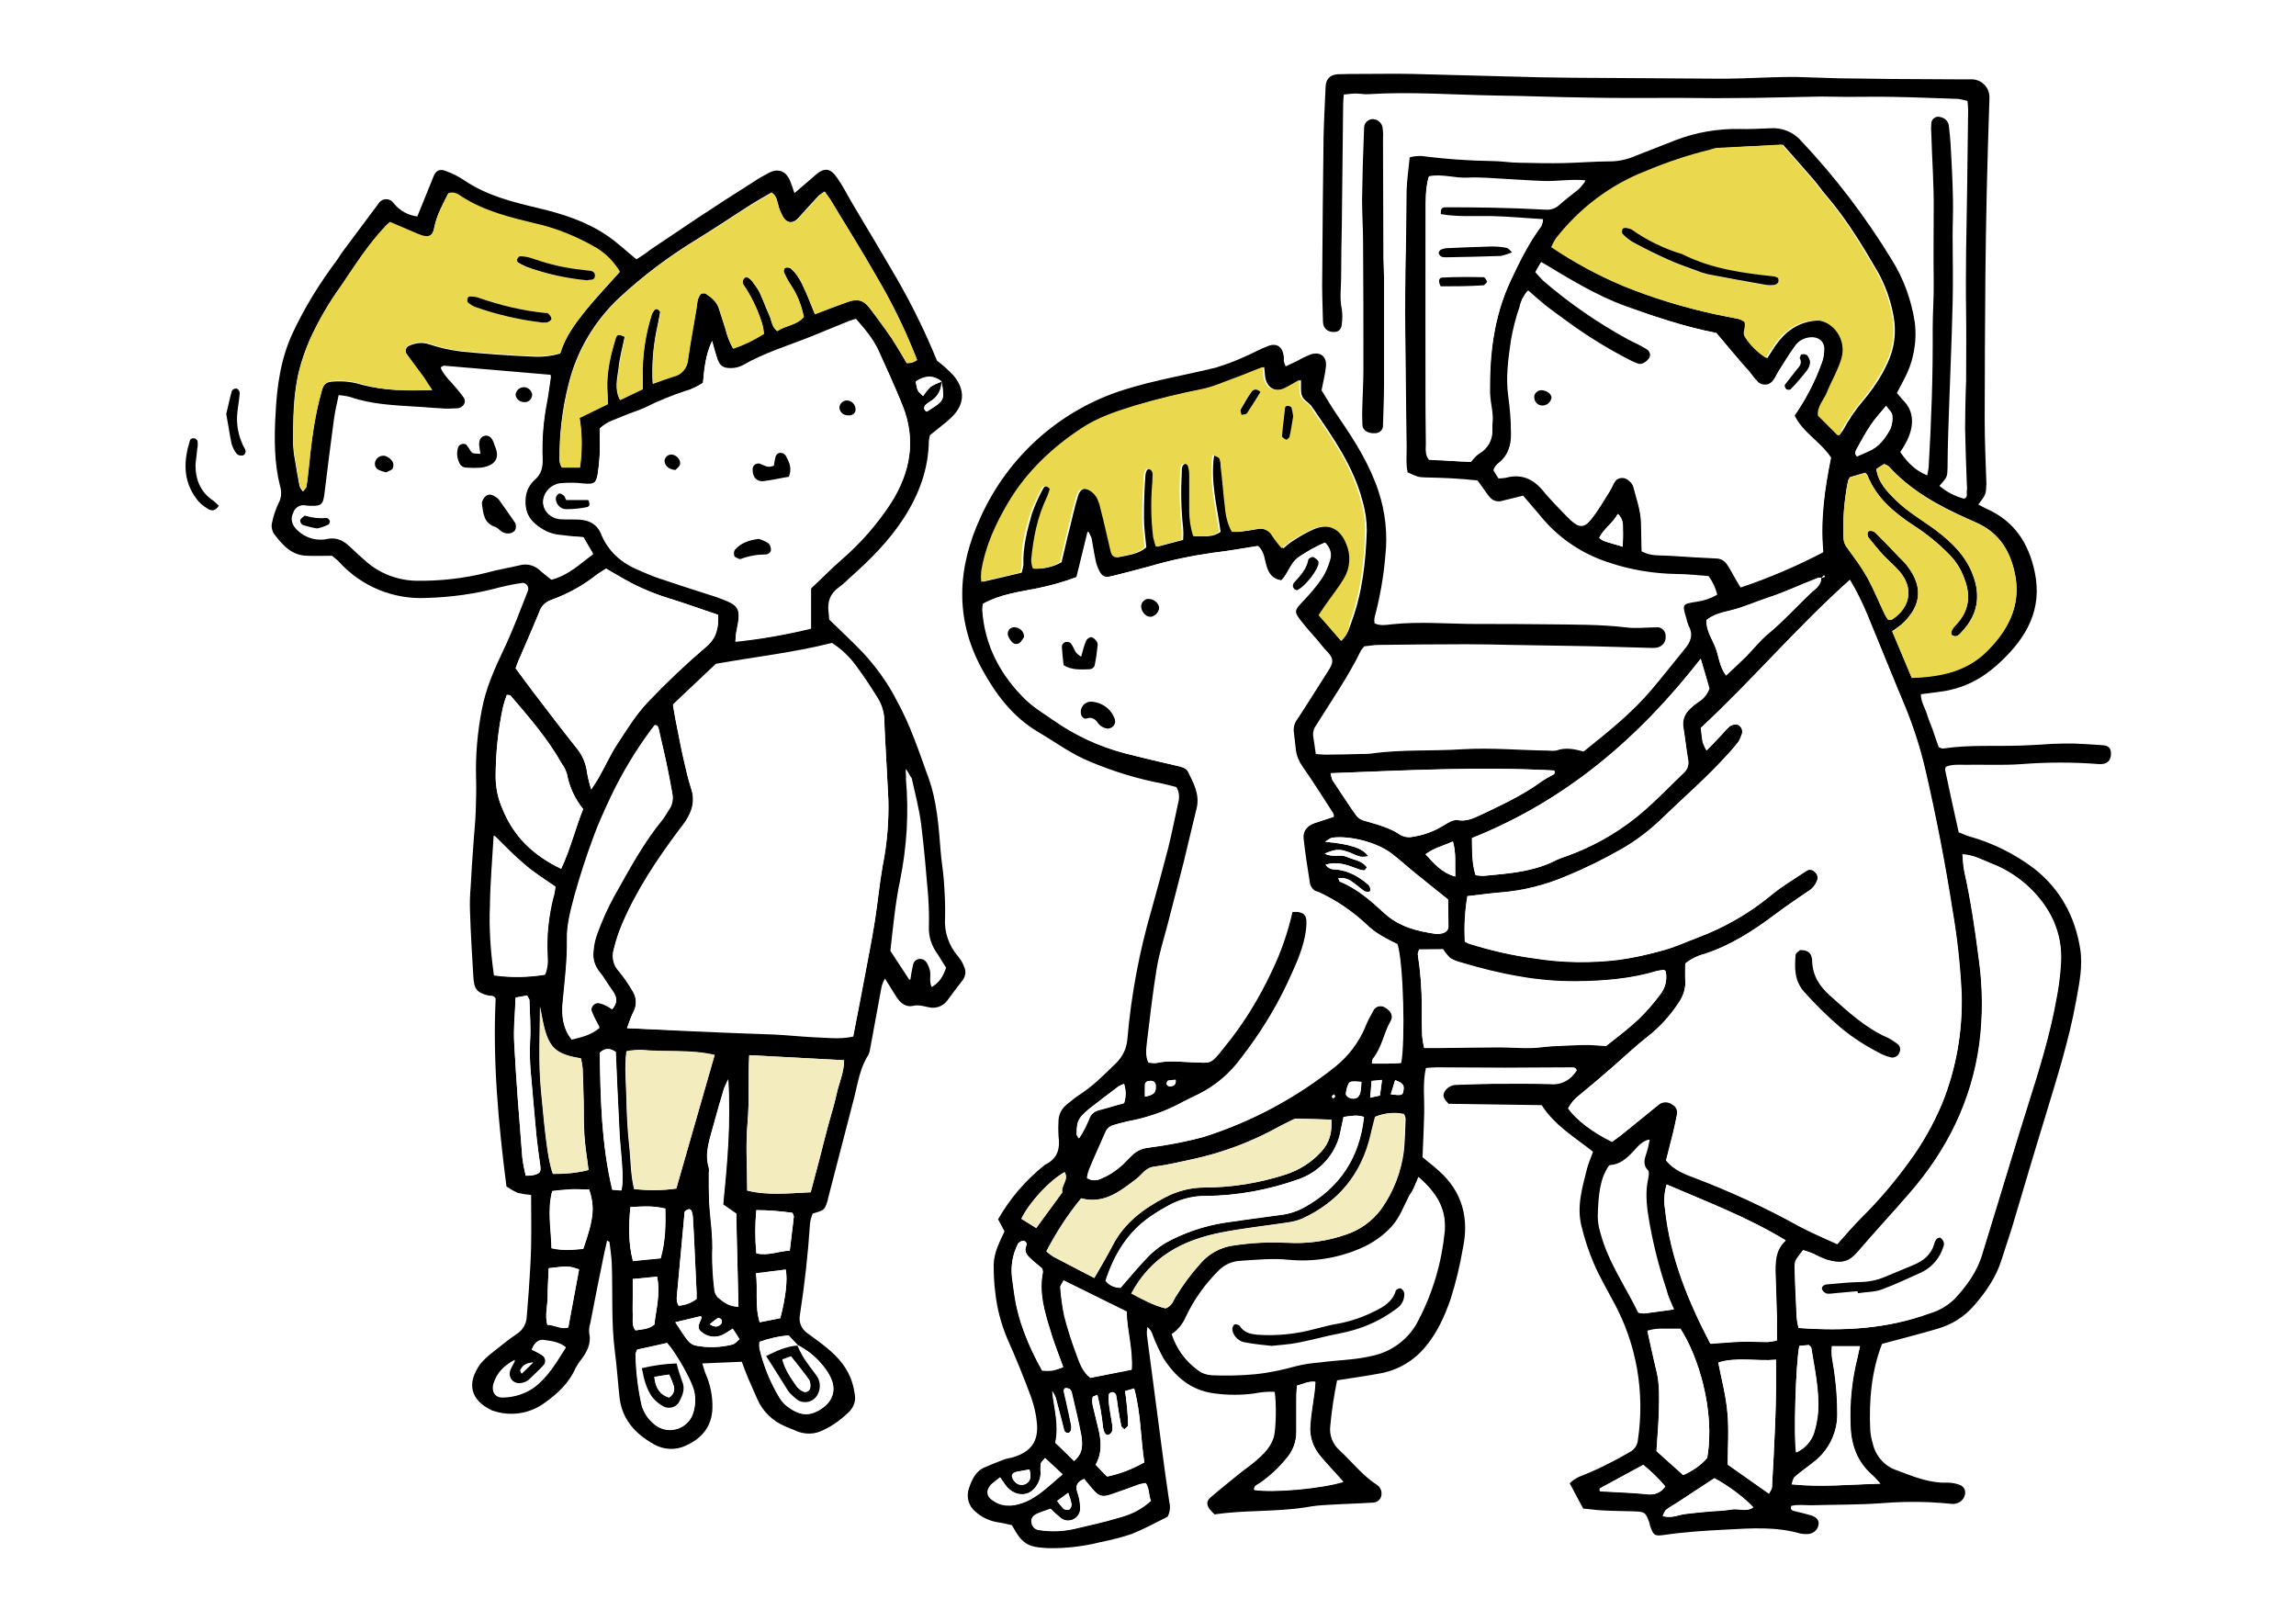
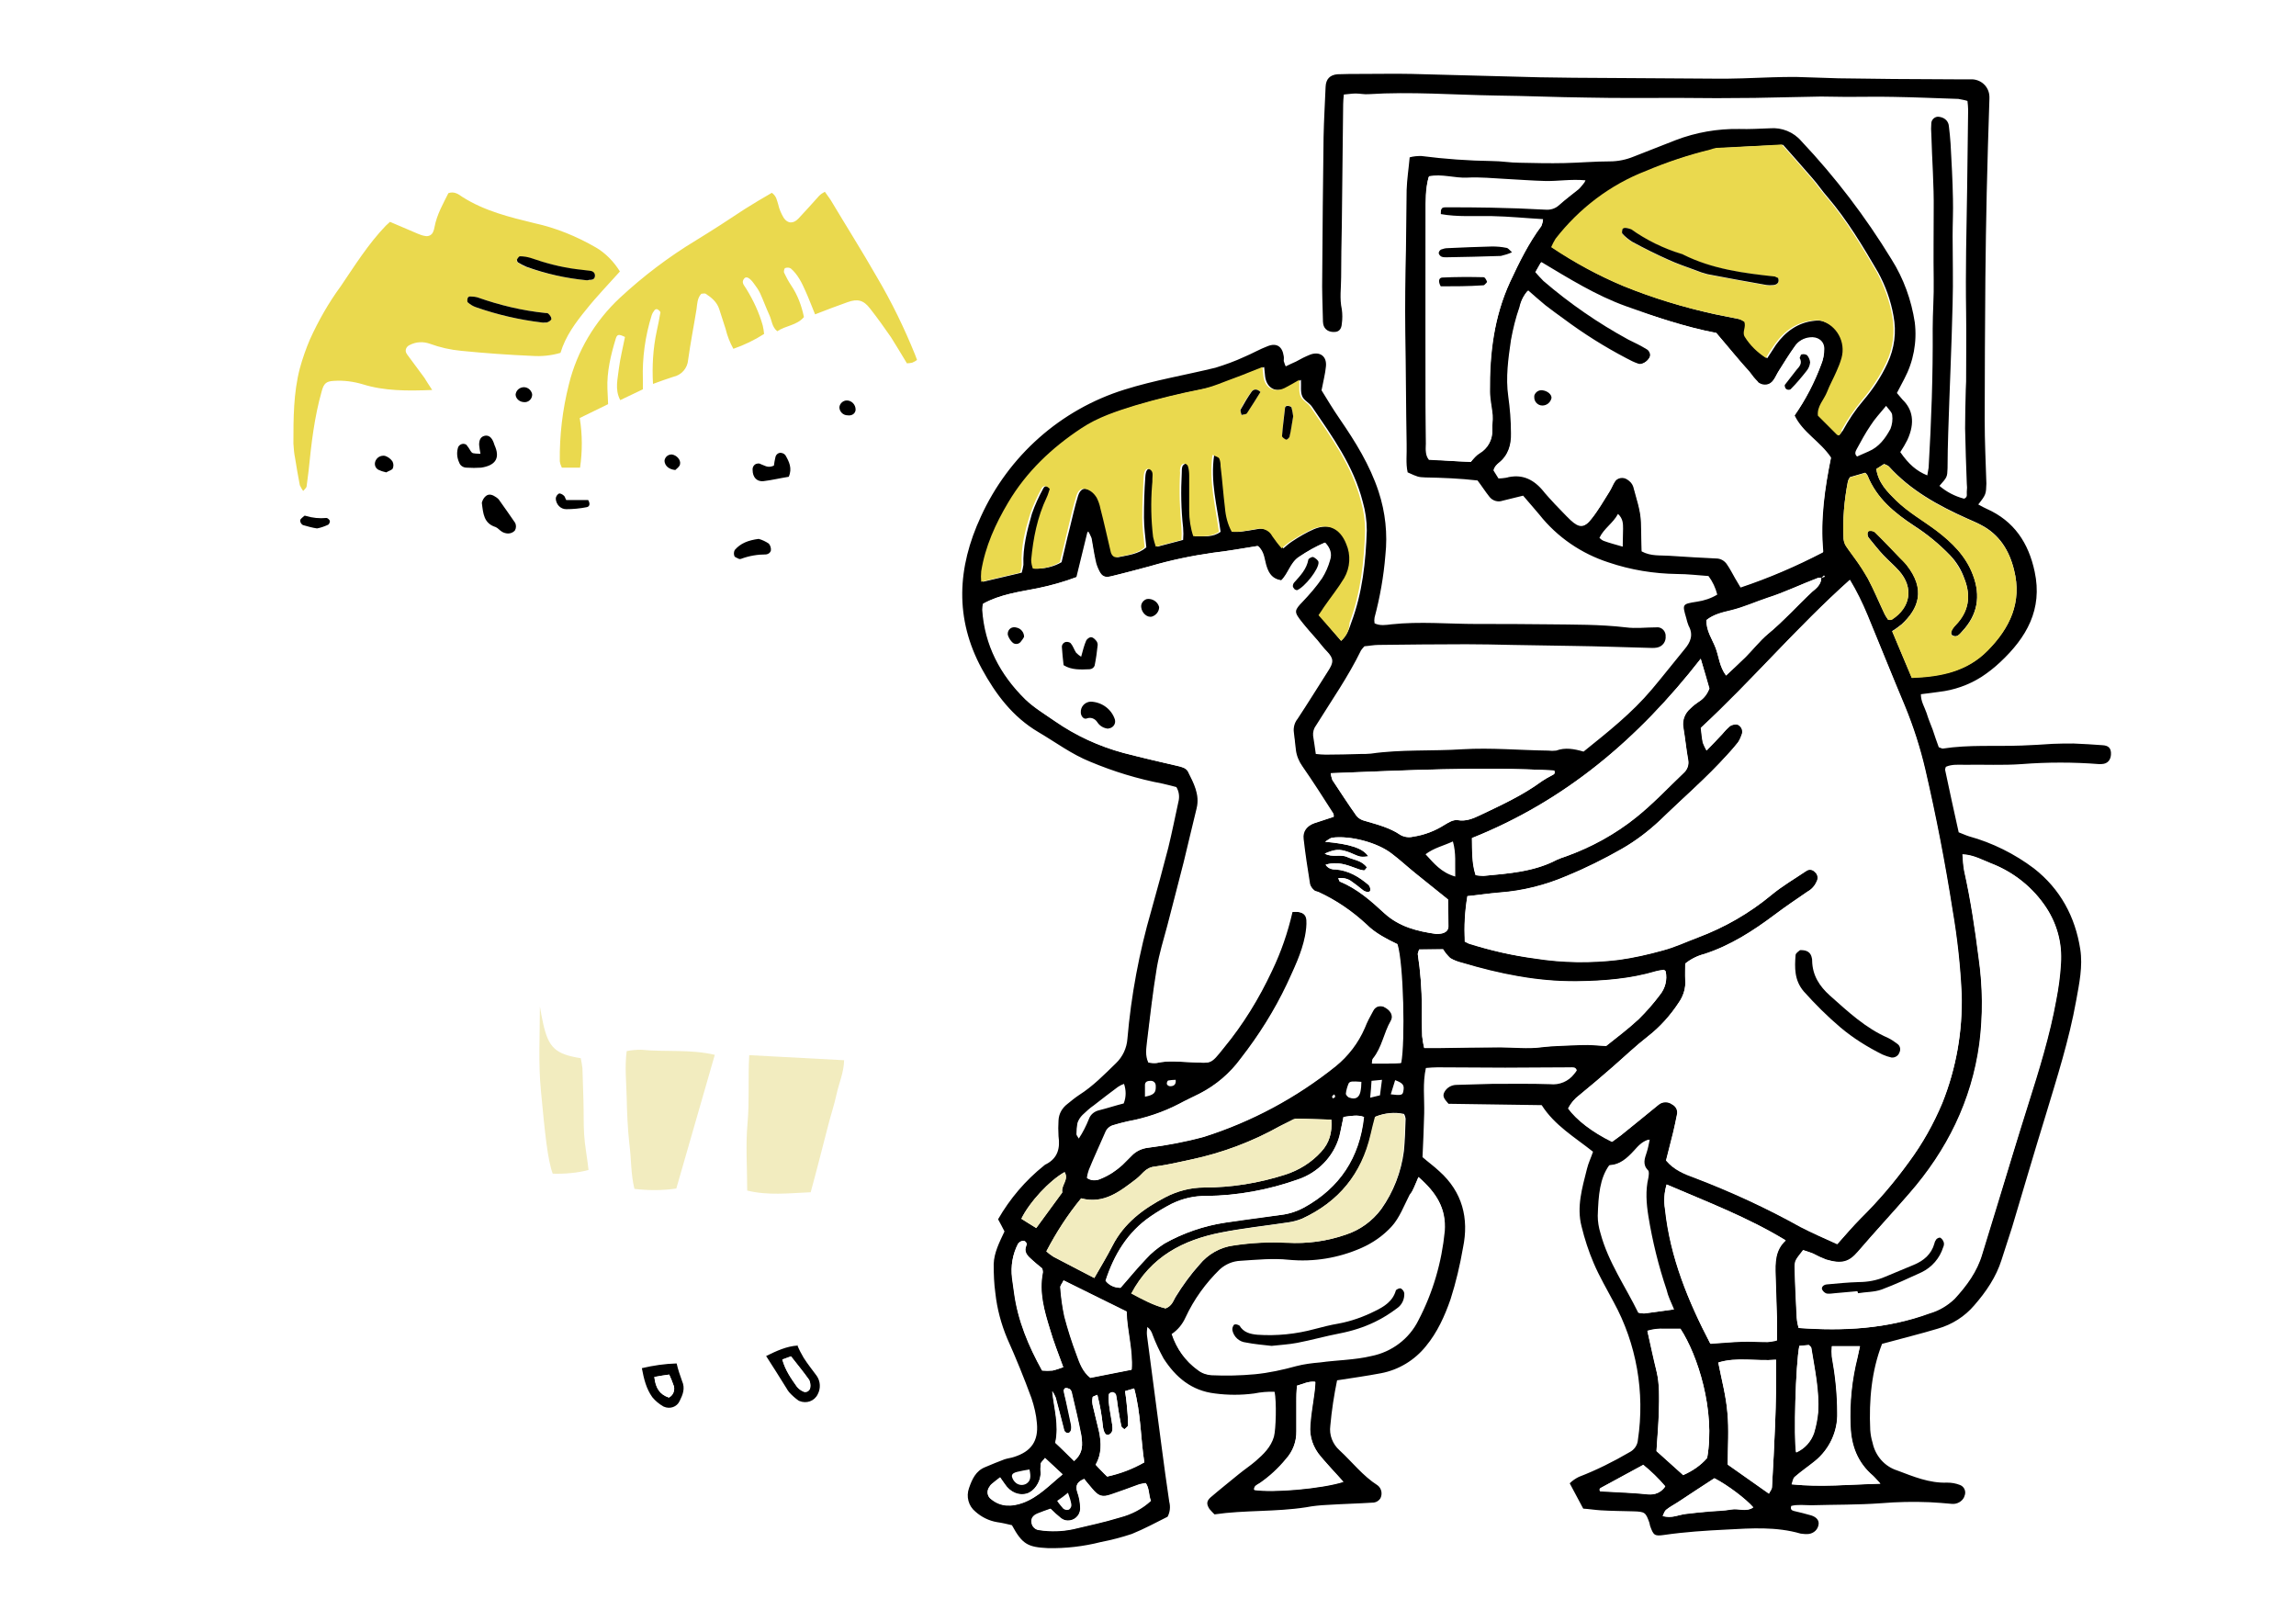
<svg xmlns="http://www.w3.org/2000/svg" xml:space="preserve" id="レイヤー_1" x="0" y="0" style="enable-background:new 0 0 680 480" version="1.1" viewBox="0 0 680 480">
  <style>.st0{fill:#fff}.st1{fill:#ead94e}.st2{fill:#f2ecbf}</style>
  <path d="M0 0h680v480H0V0z" class="st0" />
  <path d="M585.9 149.4c1.1.6 1.8 1 2.5 1.3 8.1 3.6 12.4 10.1 14.2 18.6 2.4 11.2-2.4 19.5-10.2 26.8-1.7 1.6-3.6 3.1-5.6 4.4-3.8 2.4-8.1 3.9-12.5 4.4-1.7.2-3.4.5-5.4.7 0 2.2 1.1 3.8 1.7 5.6.5 1.7 1.2 3.3 1.8 4.9.6 1.8 1.2 3.6 1.8 5.2.6.2.9.4 1.2.4 7.8-1.2 15.6-.6 23.4-.9 3-.1 6.1-.3 9.1-.5 2.1-.1 4.2-.1 6.2-.1 2.9.1 5.7.3 8.6.5 1.7.1 2.4.8 2.5 2.2.1 1.8-.7 3-2.1 3.3-.5.1-.9.1-1.4.1-7.6-.6-15.3-.6-23 0-5.6.4-11.2.1-16.8.2-1.9 0-3.8-.2-5.6.6-.1.4-.3.7-.2 1 1.3 6.1 2.6 12.2 4 18.4 1.1.4 2.1.9 3.1 1.2 6.9 1.9 13.5 5.2 19.2 9.5 7.8 6.1 12.2 14.3 13.7 23.9.8 5.1-.3 10.2-1.2 15.2-2.1 11.7-5.7 22.9-9.1 34.2-3.4 11-6.6 22-9.9 33-1 3.2-2.1 6.4-3.1 9.6-1.6 5.1-4.6 9.5-8.1 13.5-2.8 3.3-6.6 5.7-10.8 6.9-5.3 1.6-10.7 2.9-16.5 4.5-3.1 8-3.9 16.6-3.5 25.5.1 1.3.3 2.5.7 3.8.8 3.8 3.5 7 7.3 8.2 4.8 1.8 9.5 3.8 14.8 3.6 1.3 0 2.5.2 3.8.7 1.3.5 1.9 2 1.3 3.3 0 .1-.1.2-.1.3-.6 1.3-2.1 2.1-3.5 2-2.2-.2-4.5-.4-6.7-.5-4.8-.2-9.6-.1-14.4.3-6.8.5-13.7.4-20.6.6-2 0-4.1-.3-6 .2-.3 1 .1 1.3.8 1.5 1.7.4 3.4.8 5.1 1.3 1.6.5 2.4 1.5 2.2 2.7-.2 1.5-1.4 2.6-2.9 2.8-.8.1-1.6 0-2.4-.1-7.2-2.1-14.6-1.6-21.9-1.2-6.2.3-12.4.7-18.6 1.6-2.8.4-3.1.1-4.1-2.7-.1-.3-.1-.6-.2-.9-1.1-3.1-1.3-3.3-4.8-3.4-3.2-.1-6.4-.1-9.6-.3-1.7-.1-3.5-.4-5.2-.5l-4-7.5c.8-.8 1.7-1.4 2.7-1.9 5.2-2 10.2-4.5 15-7.3 1.4-.7 2.4-2.1 2.5-3.7 2.1-14-.4-28.4-7.2-40.8-2-3.8-4.2-7.5-5.9-11.5-1.5-3.5-2.7-7.2-3.6-10.9-1.5-5.8.2-11.4 1.6-17 .4-1.7 1.2-3.3 1.8-5.1-5.4-4.3-11.4-7.8-15.2-13.8l-27.6-.4c-1-1.2-2-2.1-1.2-3.5.7-1.3 2.1-2.1 3.6-2.1l10.5-.3c5.7 0 11.5-.1 17.2.1 2.7.3 5.4-.8 7.1-3 .3-.4.6-.7.8-1.1-.3-1.1-1.3-.9-2-.9-6.4 0-12.8.1-19.2.1-6.7 0-13.4-.1-20.1-.1-1.1 0-2.2.1-3.4.2-1 4.5-.4 9-.5 13.4-.1 4.3-.3 8.6-.5 13 1.6 1.4 3.4 2.7 5 4.2 6.8 6.1 8.8 13.9 7 22.6-.9 5.2-2.1 10.3-3.7 15.3-1.7 4.9-3.9 9.8-7.3 13.9-3.3 4.1-8 7-13.3 8-4.2.8-8.5 1.4-13 2.1-.9 4.4-1.6 8.9-2 13.4-.4 2.8.7 5.5 2.7 7.3 3.8 3.5 6.9 7.6 11.3 10.4 1.2.9 1.5 2.6.8 3.9-.4.6-1.1 1.1-1.9 1.2-4.6.3-9.2.4-13.9.7-2.1.1-4.1.3-6.2.7-9 1.4-18.2.8-27.1 2.1-.5-.5-1-1-1.5-1.6-.9-1.4-.9-2.3.3-3.4 2.8-2.4 5.7-4.7 8.5-7 1.6-1.3 3.4-2.5 4.9-3.8 2.3-2 4.5-4.1 5.4-7.2.6-2.2.8-10.4.2-13.3-2-.1-4.1.1-6.1.5-3.8.5-7.7.5-11.5 0-7-.8-11.7-4.8-15.3-10.4-1.2-2.2-2.3-4.5-3.2-6.9-.3-1-.8-1.8-1.6-2.4-.1.8-.2 1.7-.1 2.5 1.4 10.9 2.9 21.8 4.3 32.7.7 5.5 1.5 11.1 2.3 16.6.4 1.5.2 3.1-.5 4.4-3.4 1.7-6.9 3.6-10.6 5.1-3 1-6.1 1.8-9.2 2.4-5.1 1.3-10.4 1.9-15.6 1.8-6-.3-7.6-1.1-10.7-6.8-1.3-.3-2.9-.7-4.4-.9-2.4-.4-4.6-1.5-6.4-3.1-2.1-1.7-2.8-4.5-1.9-7 .9-2.6 2-5.1 4.8-6.2 1.9-.8 3.8-1.6 5.7-2.3.9-.3 1.9-.4 2.8-.7 5.1-1.6 7.3-4.7 6.8-10-.2-2.5-.8-5-1.6-7.4-2.2-6-4.6-11.9-7.2-17.7-1.8-4.3-3-8.8-3.5-13.4-.4-2.8-.5-5.7-.5-8.6.1-3.4 1.7-6.5 3.2-9.7-.6-1.1-1.2-2.4-1.9-3.6 3.5-6.1 8.1-11.5 13.6-15.9.2-.2.5-.4.8-.5 3.3-1.8 4-4.7 3.5-8.2-.1-1.6-.1-3.2 0-4.7.1-2 1.1-3.7 2.7-4.9 1.1-.9 2.2-1.8 3.4-2.6 4.1-2.6 7.4-6 10.9-9.4 2-1.9 3.2-4.5 3.4-7.2 1.1-12.9 3.5-25.7 7.1-38.1 1.7-6.1 3.4-12.3 5-18.5 1.1-4.5 2-9 3-13.6.4-1.5.2-3.1-.6-4.4-1.2-.3-2.6-.7-4-1-7.4-1.4-14.6-3.6-21.5-6.5-5.5-2.2-10.3-5.8-15.4-8.8-7.6-4.5-12.6-11.2-16.7-18.7-8.1-14.9-7.3-30-.3-45.1 8.2-18 23.6-31.7 42.5-37.6 8.9-2.8 18-4.3 27-6.5 2.9-.9 5.7-1.9 8.5-3.2 2.4-1 4.6-2.3 7-3.2 2.6-1 4.3.1 4.7 3 .1.5 0 1 0 1.4.2.5.3 1.1.6 1.6 1.1-.5 2-1 3-1.4 1.4-.8 2.8-1.5 4.3-2.1 2.8-1 4.9.5 4.6 3.5-.2 2.2-.8 4.4-1.3 7.1 1.6 2.6 3.4 5.6 5.4 8.5 4.6 6.7 8.9 13.6 11.5 21.5 2 6.1 2.7 12.5 2 18.9-.5 6.2-1.6 12.4-3.2 18.4-.1.6-.1 1.1 0 1.7 1.6.8 3.4.5 5 .3 8.4-.9 16.9-.1 25.3-.1 7 0 14 0 21.1.1 7.7.1 15.3 0 23 .9 3 .4 6 0 9 0 1.4-.2 2.6.8 2.8 2.2v.3c.2 1.7-.9 3.2-2.6 3.5-.5.1-1 .1-1.4.1-7.8-.2-15.7-.5-23.5-.6l-18.2-.3c-4.5-.1-8.9-.2-13.4-.2-8.6 0-17.3.1-25.9.2-1.4 0-2.8.3-4.2.4-.4.4-.7.8-1 1.2-3.8 7.8-8.7 14.8-13.3 22.2-.7.9-1 2-.9 3.1.3 1.7.5 3.5.8 5.4 1 .1 2 .2 2.9.2 3.5 0 7-.1 10.5-.2 1 0 1.9 0 2.9-.1 9-1.3 18.2-.7 27.2-1.3 8.5-.5 16.9.3 25.3.4.8.1 1.6.1 2.4 0 2.7-1 5.3-.5 8.1.3 7.2-5.8 14.3-11.4 20.2-18.4 3.3-3.9 6.4-7.9 9.7-11.9 1.8-2.1 2.7-4.3 1.2-7-.3-.7-.5-1.5-.7-2.3-1.2-4.1-1.2-4.1 3.2-4.8 2.1-.3 4.2-1 6-2.1-.5-2-1.4-3.9-2.6-5.5-3-.2-6.1-.6-9.3-.6-6.9-.1-13.7-1.2-20.2-3.4-8.1-2.6-15.3-7.5-20.6-14.2-1.5-1.8-3.1-3.6-4.8-5.6-2.1.5-4.1 1-6.1 1.5-1.4.5-3 0-3.9-1.2-1.2-1.5-2.2-3.1-3.5-4.8-5.2-.6-10.3-.8-15.5-.9-2.1-.1-2.1-.1-5.2-1.5-.6-2.7-.2-5.5-.3-8.4-.2-11-.2-22-.4-33.1-.1-8.1 0-16.3.2-24.4.1-5.9.1-11.8.2-17.7.1-3.2.6-6.3.9-9.7 1.1-.3 2.2-.4 3.4-.4 7 .9 14 1.4 21 1.5 2.7 0 5.4.5 8.1.5 4.5.1 8.9.2 13.4.1s8.9-.5 13.4-.5c2.4 0 4.8-.5 7-1.4 4.2-1.6 8.3-3.3 12.5-4.9 6-2.3 12.4-3.4 18.8-3.3 3 .1 6.1-.1 9.1-.2 3.5-.3 7 1.1 9.3 3.8 10.1 10.7 19 22.4 26.7 35 3.6 5.7 5.9 12.1 6.9 18.7.7 5.8-.4 11.6-3.1 16.7-.7 1.4-1.5 2.8-2.2 4.2.7.8 1.2 1.4 1.7 2 2.9 2.8 3.8 6.7 1.4 11.9-.6 1.2-1.3 2.4-2.1 3.6 2.5 3.6 4.8 5.6 8 6.9.1-.8.3-1.5.4-2.3.8-13.7 1.3-27.4 1.2-41.2 0-4.8.4-9.6.3-14.4-.1-6.9 0-13.7 0-20.6.1-7.5-.5-15-.7-22.5-.1-1.1-.1-2.2 0-3.4.1-1.1 1.2-2 2.3-1.8.2 0 .3.1.5.1 1.3.3 2.3 1.3 2.4 2.7.2 1.7.4 3.5.5 5.2.3 5.4.6 10.8.7 16.3.1 3.7-.1 7.3-.1 11 0 6.7.2 13.4 0 20-.3 12.8-.9 25.5-1.3 38.3-.1 3.5-.2 7-.2 10.5-.1 2.6-.1 2.6-2.4 5.2 2.1 1.8 4.6 3.1 7.3 3.8 1.2-.5.7-1.4.8-2.1.1-.8.1-1.6 0-2.4-.2-5.4-.4-10.8-.5-16.3 0-3.8.1-7.7.2-11.5 0-.8.1-1.6.1-2.4 0-6.9.1-13.7 0-20.6-.2-12.1.1-24.2.3-36.4l.3-23.5c0-.8-.1-1.6-.2-2.6-.9-.3-1.8-.4-2.7-.6-6.4-.2-12.8-.5-19.2-.6-4.6-.1-9.2 0-13.9 0-2.5 0-5.1-.1-7.6-.1-6.5.1-13.1.3-19.6.4-7.5.1-15 .1-22.5 0-9.1 0-18.2.1-27.3-.1-8.9-.1-17.9-.5-26.8-.6-12.6-.2-25.2-1.2-37.8-.4-1.3.1-2.5-.2-3.8-.2-1.1 0-2.2.2-3.5.3-.1 1.1-.2 2-.2 2.9-.1 12-.3 24-.4 35.9-.1 5.1-.2 10.2-.2 15.3 0 3.2-.5 6.3.2 9.5.2 1.4.2 2.9 0 4.3-.1 1.5-.8 2.3-1.9 2.4-1.9.2-3.3-.7-3.6-2.3-.1-.5-.1-1-.1-1.4-.1-4.3-.3-8.6-.2-12.9.1-13.7.2-27.5.4-41.2.1-4.9.4-9.9.6-14.8.1-2.3 1.3-3.5 3.5-3.7 2.4-.1 4.8-.1 7.2-.1 5 0 9.9-.1 14.8 0 12.6.3 25.2.7 37.9 1 6.7.1 13.4.2 20.1.2 10.4.1 20.7.1 31.1.2 5.9.1 11.8-.2 17.7-.4 2.4-.1 4.8-.1 7.2-.1 4.1.1 8.2.3 12.4.4 5.4.1 10.8.1 16.2.2 6.1 0 12.1.1 18.2.1h4.8c2.9-.1 5.4 2.1 5.5 5.1v.7c-.3 9.3-.6 18.5-.8 27.8-.2 8.4-.3 16.9-.4 25.3-.1 14-.2 28.1-.2 42.1 0 6.2.3 12.4.5 18.7-.1 3.1-.1 3.3-2.4 6.2zm-46.5 21.8c-.3-.1-.6-.1-.9-.1-5 1.9-9.9 4.3-15 5.9-3.6 1.2-7.1 2.8-10.8 3.7-2.5.6-5.2 1.2-7.3 2.9-.1 3.2 1.7 5.6 2.7 8.2 1 2.6 1.1 5.5 3.1 8.2 2.1-2 4-3.7 5.8-5.5 2.2-2.2 4.2-4.8 6.6-6.8 4.7-3.8 8.7-8.4 13.1-12.5 1.2-.9 2.7-2.1 2.7-4l1.1-.4-.3-.4-.8.8zm-104.8 94.2c-.7 4.4-1 8.9-.7 13.4l1.2.6c6.4 2.1 12.9 3.6 19.6 4.4 8.2 1.3 16.5 1.4 24.8.4 4.4-.6 8.8-1.6 13.1-2.8 3.5-1 6.9-2.6 10.3-3.8 7.9-2.9 15.3-7.2 21.8-12.6 3.2-2.6 6.8-4.7 10.3-7.1.8-.6 2-.4 2.6.3.7.7 1 1.7.6 2.6-.5 1.3-1.5 2.5-2.8 3.2-3.3 2.3-6.6 4.5-9.8 6.9-6.4 4.8-13.1 9.1-20.8 11.6-2 .5-4 1.5-5.6 2.8 0 1.6-.1 3.2 0 4.8.1 2.4-.6 4.8-1.9 6.7-2.5 3.9-5.6 7.3-9.2 10.1-3.6 2.8-7 6-10.5 9.1-3.2 2.8-6.5 5.6-9.8 8.3-1.4 1-2.5 2.3-3.3 3.9 2.4 3.5 7.1 7 13 9.9.8-.6 1.7-1.2 2.6-1.9 3.7-3 7.4-6 11.2-9.1 1.1-1 2.8-1 4-.1 1.2.6 1.8 1.9 1.4 3.2-.4 1.7-.7 3.4-1.1 5.1-.7 2.8-1.4 5.5-2.1 8.3 2.3 2.8 5.5 4 8.6 5.2 10.7 4.1 21.2 9 31.2 14.5 3.5 1.9 7.1 3.4 10.9 5.1 2.4-2.7 4.6-5.2 6.9-7.6 5.2-5.2 10-10.8 14.3-16.7 4-5.4 7.3-11.3 9.9-17.5 4.1-10.3 6-21.3 5.7-32.3-.4-8.3-1.3-16.6-2.7-24.7-2.2-14.1-4.9-28-8.1-41.8-1.5-6.4-3.5-12.6-6-18.7-3.8-9-7.4-18-11.1-27-1.5-3.6-3.2-7.1-5.2-10.4-15.6 14-29 29.8-44.1 43.8.2 1.6.3 3 .6 4.4.3.8.7 1.5 1.1 2.3 1.7-1.8 3.2-3.3 4.6-4.8.7-.9 1.5-1.7 2.3-2.4.6-.4 1.4-.6 2.2-.5 1.1.4 1.7 1.6 1.4 2.7-.2.9-.6 1.8-1.2 2.6-1 1.3-2 2.5-3.1 3.6-6.2 6.9-13.2 13-19.9 19.4-3.5 3.3-7.3 6.2-11.5 8.6-5.3 3-10.7 5.7-16.3 8-6.3 2.7-13 4.4-19.9 4.9-3.3.3-6.4.8-9.5 1.1zM395 241.9c0-.4 0-.8-.1-1-3-4.7-6-9.4-9.2-14-1-1.4-1.7-3.1-1.9-4.8-.2-1.7-.4-3.5-.6-5.2-.2-1.4.2-2.9 1.1-4 3.1-4.7 6-9.4 9-14.1 1.7-2.6 1.8-3.7-.3-5.9-1-1-1.9-2.2-2.8-3.3-1.6-1.8-3.2-3.6-4.7-5.5-2.3-2.9-2.2-3.3.3-5.9 2.1-2.2 4.1-4.5 5.8-7 1-1.6 1.8-3.4 2.3-5.2.7-2 .1-3.7-1.4-5.3-2.7 1.1-5.2 2.5-7.6 4.2-2.7 1.7-3.2 5-5.3 7-2.6-.4-3.7-1.9-4.4-4-.7-2-.6-4.5-2.6-6.2-4.4.7-8.8 1.5-13.2 2-6.3.9-12.6 2.2-18.7 4-3.9 1-7.7 2-11.6 3-1.8.4-2.7 0-3.5-1.6-.5-1-.9-2-1.1-3.1-.5-2.2-.8-4.4-1.2-6.6-.3-.7-.6-1.4-1-2l-3.3 13.5c-3.7 1.4-7.6 2.5-11.5 3.3-5.4 1.1-11 1.7-16.2 4.6-.1.6-.2 1.2-.2 1.8.7 10.5 5.3 19.2 12.7 26.5 2.6 2.5 5.8 4.5 8.8 6.5 6.2 4.3 13.1 7.5 20.3 9.4 5.2 1.4 10.5 2.6 15.8 3.8 1.3.3 2.7.6 3.3 1.7 1.7 3.4 3.5 6.8 2.6 10.9-1.3 5.3-2.4 10.6-3.8 15.8-1.6 6.3-3.3 12.6-4.9 19-1.1 4.2-2.4 8.3-3.1 12.5-1.2 7.2-2.1 14.5-2.9 21.8-.2 2-.6 4.1.4 6.2.8.1 1.6.2 2.4.1 3.5-.8 7-.3 10.5-.2 5.6.2 5.2.9 9.3-4.3 5.7-6.9 10.4-14.6 14.2-22.7 2.7-5.6 4.7-11.4 6.1-17.5 2.7-.3 4.2.5 4.3 2.4.1 1.6-.1 3.2-.4 4.7-1 5-3.3 9.6-5.4 14.3-3.8 7.8-8.3 15.1-13.6 21.9-3.2 4.4-7.4 8-12.3 10.5l-6 3c-4.8 2.5-10 4.3-15.3 5.2-1.4.3-2.8.7-4.2 1.1-1.1.3-2 1.1-2.4 2.2-1.6 3.7-3.2 7.3-4.8 11-.3.8-.5 1.7-.6 2.5 1.2.8 2.7.8 4 .2 2.4-1 4.5-2.4 6.4-4.1l2.7-2.7c1.3-1.4 3.1-2.2 5-2.4 5.5-.7 11-1.7 16.4-3.2 14.2-4.5 27.4-11.6 39-20.9 3.7-3 6.7-6.9 8.6-11.3.7-1.8 1.6-3.5 2.5-5.1.6-1.3 2.1-1.8 3.4-1.2.1 0 .2.1.3.2 1.6.9 2.5 2.6 1.7 3.9-2.1 3.6-2.6 7.9-5.3 11.2-.2.3-.2.9-.3 1.5h4.4c1.4 0 2.8-.1 4.1-.2 1.2-6.3.7-29.5-1.1-35.2-3.2-1.5-6.5-3.2-9.1-5.8-4.2-3.9-9-7.2-14.2-9.6-.4-.2-1-.2-1.3-.5-.6-.5-1.1-1.1-1.3-1.9-.7-4.4-1.4-8.8-1.9-13.3-.3-2.3 1-3.9 3.2-4.7 1.8-.6 3.8-1.2 5.7-1.9zM508.3 98.6c-9.3-1.7-18-4.8-26.7-7.9-8.9-3.2-16.9-8.2-25.1-13.1l-1.6 2.8c.7.9 1.5 1.8 2.4 2.6 7.7 6.7 16.2 12.5 25.2 17.4 1.8 1 3.7 1.9 5.5 2.9.5.3.9.9.9 1.5.1 1.5-2.3 3.4-3.7 2.9-1.2-.4-2.4-1-3.5-1.6-6.5-3.4-12.7-7.3-18.6-11.7-1.8-1.3-3.6-2.6-5.4-4-1.7-1.4-3.4-2.9-5.1-4.4-1.2 1.3-2.1 3-2.4 4.8-1 3.2-1.9 6.4-2.5 9.7-.7 5.5-1.6 11-.8 16.7.5 3.6.8 7.3.8 10.9.1 3.4-.8 6.6-3.7 8.9-.4.3-.7.6-1 1-.2.4-.4.7-.5 1.1l1.5 2.4c.7 0 1.5-.1 2.2-.2 4.3-1.2 7.8.2 10.7 3.5 1.2 1.5 2.5 2.9 3.8 4.3 1.5 1.6 3 3.3 4.7 4.8 2.5 2.3 4 2.3 6-.3 2-2.5 3.6-5.3 5.3-8 .6-.9 1-2 1.6-3 .7-1.3 2.4-1.7 3.6-.9l.1.1c.8.5 1.4 1.2 1.8 2.1.9 3.5 2.2 7 2.3 10.7.1 2.8.1 5.7.2 8.5 2.7 1.5 5.5 1.1 8.2 1.3 4.6.3 9.2.6 13.9.8 1.3 0 2.5.7 3.2 1.8.9 1.3 1.6 2.7 2.4 4.1.5.9 1.1 1.8 1.6 2.7 8.4-2.8 16.6-6.3 24.4-10.4-.9-9.7.5-19 2.3-27.9-3.2-4.8-8.4-7.4-10.8-12.5 3.3-4.7 5.9-9.7 7.9-15.1.6-1.5.9-3 .9-4.6 0-2.3-1.9-3.7-4.3-3.4-1.8.2-3.4 1.1-4.4 2.6-1.7 2.3-3.2 4.8-4.7 7.2-.6.9-1 2-1.7 2.9-.9 1.4-2.8 1.7-4.2.8-.2-.1-.3-.2-.4-.4-.9-.9-1.7-1.9-2.4-2.9-3.4-3.7-6.6-7.7-9.9-11.5zm36.4 30.3c.4-.4.7-.9 1.1-1.4 1.7-3.1 3.6-6 5.9-8.7 2.9-3.4 5.4-7.1 7.3-11.2 2.1-4.4 2.7-9.3 1.8-14-.8-4.6-2.4-9-4.6-13-4.5-7.7-9.1-15.4-14.9-22.2-1.6-1.8-2.9-3.8-4.5-5.6-2.9-3.4-5.9-6.7-8.7-9.9-6.7.3-13.1.6-19.4 1-.6.1-1.2.3-1.8.5-6.5 1.5-12.9 3.6-19 6.3-10.6 4.2-19.9 11.1-26.8 20.1-.5.8-1 1.7-1.3 2.5 6.7 4.5 13.8 8.4 21.3 11.5 8.7 3.5 17.8 6.3 27 8.3 2.3.5 4.7.9 7 1.4.7.2 1.3.5 1.9.9.6 1.7-.7 3 .1 4.4 1.6 2.5 3.8 4.7 6.3 6.3.9-1.3 1.7-2.7 2.6-4 2.8-3.9 6.5-6.6 11.4-7.1.8-.1 1.6-.1 2.4.1 4.7 1.4 7.4 6.3 6 11-.4 1.4-.9 2.7-1.5 4-.9 2-2 4-2.8 6.1-.9 2.3-3 4.2-2.7 7l5.7 5.7c-.3-.1-.1-.1.2 0zm-147.5 60.9c1.9-1.8 2.4-3.7 3-5.4 3.3-8.8 4.3-18 4.6-27.3 0-2.9-.4-5.7-1.2-8.5-2.7-10.6-9-19.3-15-28.1-.8-1.2-2.4-1.9-2.9-3.1-.6-1.3-.3-3-.4-4.9-1.6.9-2.9 1.7-4.3 2.4-3.1 1.5-5.8.1-6.3-3.3-.1-.9-.2-1.8-.3-2.9-2.9 1.1-5.4 2.2-7.9 3.1-3.4 1.3-6.8 2.8-10.4 3.5-6.6 1.3-13.1 2.9-19.5 4.8-5.5 1.7-11 3.5-15.8 6.7-8.8 5.8-16.3 12.9-21.7 22-3.8 6.3-6.8 13-8 20.4-.1 1-.1 2.1 0 3.1 4-.9 7.6-1.8 11.5-2.7.2-.8.4-1.5.5-2.3-.2-5.2 1.1-10.2 2.5-15.1.9-2.6 2-5 3.3-7.4.5-1.1 1.5-1.1 2.5 0-.3.8-.5 1.6-.9 2.5-2.8 5.8-4 12.1-4.6 18.5 0 .9.2 1.8.5 2.6 2.8.1 5.6-.5 8-1.9.8-3.2 1.5-6.6 2.4-10 .8-3.2 1.5-6.5 2.5-9.7.7-2.2 2.1-2.6 4.1-1.4.8.5 1.5 1.2 1.9 2 .5 1 .8 2.1 1.1 3.2l3 12.6c.2 1.1.9 2 1.9 1.8 2.9-.6 5.9-.9 8.2-2.9-.3-3.1-.7-6-.7-8.8 0-4 .1-8 .4-12 .1-2 .7-2.7 1.6-2.4 1.4.5 1 1.8 1 2.9 0 .6-.1 1.3-.1 1.9-.4 5.1-.3 10.2.3 15.3.2 1 .4 2 .8 2.9l7.6-2c.1-1.2.1-2.4 0-3.6-.6-5.4-.7-10.8-.4-16.3 0-.6 0-1.3.2-1.9.2-.4.6-.7 1-.8.5 0 .9.3 1.1.7.2.9.4 1.9.4 2.8v10.5c0 2.5.4 5.1 1.2 7.5 2.8 0 5.3.4 7.6-1.3-1-7.5-3.1-14.8-1.9-22.8.8.4 1.7.6 2 1.1.3.7.4 1.5.4 2.3.4 4.1.7 8.3 1.3 12.4.2 2.4.8 4.8 2 7h1.9c1.7-.2 3.5-.5 5.2-.8 1.9-.5 3.9.4 4.9 2.1.9 1.3 1.8 2.5 2.8 3.6.8-.7 1.6-1.4 2.5-2 2.1-1.4 4.3-2.7 6.6-3.7 4.6-1.9 8.2-.2 10 4.4 1.4 3.3 1.2 7-.6 10.1-1.8 3-4 5.8-6 8.6-.5.7-1 1.5-1.6 2.4 1.8 2.5 3.9 4.9 6.2 7.6zm135.5 203.5c13.3.9 26.2.3 38.8-4.3 2.8-.8 5.3-2.3 7.4-4.3 3.6-3.9 6.7-8.1 8.2-13.3 1.4-4.6 2.8-9.1 4.2-13.7 3.1-10.2 6.2-20.5 9.4-30.6s6.4-20.4 8.3-30.9c.7-3.6 1.2-7.2 1.4-10.9.4-5.8-1.1-11.5-4.3-16.4-3.9-6-9.7-10.7-16.5-13.2-2.6-1-5.1-2.4-8.3-2.6.1 1.7.2 3.3.5 4.9 1.9 8.6 3.2 17.2 4.3 25.9 1.2 8.4 1.2 16.9.2 25.3-2.3 16.9-9.6 31.6-20.8 44.4-5 5.7-10.3 11.3-15.2 17.2-2.5 3-4.7 3.7-9.4 2.3-1.3-.5-2.6-1.1-3.9-1.8-1-.4-2-.7-2.9-1-2.4 3.1-2.5 3.1-2.5 5.8.1 4.8.3 9.6.6 14.3 0 .9.2 1.9.5 2.9zm-112.6-44.7c-1 2.2-1.6 3.9-2.4 5.4-1.7 3.2-3 6.8-5.4 9.5-2.5 2.7-5.5 4.8-8.9 6.3-6.7 3-14.1 4.2-21.5 3.5-4.8-.5-9.5 0-14.3.3-2.3.1-4.4 1-6.1 2.5-4.3 4.1-7.7 9-10.2 14.3-.8 2-2.2 3.7-4.1 4.9 1.3 4.2 4 7.9 7.6 10.5 1.1.9 2.5 1.4 4 1.5 4.3.2 8.6.1 12.9-.3 4.1-.4 8.2-1.3 12.2-2.4 2.3-.6 4.7-.9 7.1-1.1 5-.7 10.2-.7 15.2-1.9 6-1.2 11.2-5.1 13.9-10.6 4.3-8.2 6.9-17.2 7.8-26.4.5-6.6-2.5-11.4-7.8-16zm15.5-211.8c.8-1 1.7-2 2.7-2.8 2.4-1.4 3.8-4 3.7-6.8-.1-1.4.2-2.8.1-4.2-.2-2.4-.8-4.7-.8-7.1-.1-11.2 1.2-22.2 6-32.6 2.7-5.8 5.5-11.5 9.3-16.6.2-.6.4-1.2.4-1.8-5.2-.3-10.1-.8-15.1-.9-5.1-.1-10.2.3-15.2-.6 0-1.8.3-2.3 1.5-2.3 4.5 0 8.9 0 13.4.1 5.4.1 10.8.4 16.3.6 1.4.2 2.9-.3 3.9-1.3 1.9-1.7 4-3.2 5.9-4.8.7-.7 1.3-1.5 1.9-2.3-4.5-.4-8.2.3-12 .2-3.8-.1-7.6-.4-11.5-.6s-7.7-.6-11.5-.4-7.6-1.2-11.4-.4c-1 3.6-.9 7.1-.9 10.6 0 15.3-.1 30.6 0 45.9 0 7.5 0 15 .1 22.5 0 1.5-.3 3.2.9 4.7 3.9.5 7.8.7 12.3.9zm120.1 2.1c.6 4.1 3.2 6.7 5.9 9.3 3.6 3.5 7.9 5.9 11.9 8.9 4.6 3.5 8.7 7.5 10.8 13.1 2.4 6.3 1.4 11.9-3.2 16.8-.7.8-1.4 1.9-2.8 1.2-.8-.4-.5-1.7.9-3.1 3.9-4 4.6-8.6 2.6-13.7-.9-2.6-2.3-4.9-4.2-6.9-3.2-3.3-6.8-6.3-10.7-8.8-5.8-3.8-11.1-8.1-13.8-14.9-.2-.3-.4-.6-.7-.8l-4.5 1.3c-.3.4-.5.8-.6 1.2-1.1 5.6-1.6 11.4-1.3 17.1.1.8.4 1.5.8 2.2.9 1.3 1.9 2.6 2.8 3.9 1.3 1.8 2.5 3.6 3.6 5.6 1.8 3.4 3.2 6.9 4.9 10.4.3.7.7 1.3 1.1 1.8.6-.1 1 0 1.2-.1 5.5-3.6 6.4-9.4 2.1-14.3-1.5-1.7-3.2-3.1-4.7-4.7s-2.9-3.4-4.3-5.1c-.6-.7-.5-2 .1-2.1.6-.1 1.2.1 1.7.4 2.5 2.5 4.9 5 7.3 7.5.7.7 1.4 1.3 2 2.1 5.9 7.4 3.6 13.1-1.4 17.7-.9.7-1.8 1.4-2.8 2l5.8 13.8c8.5-.4 16.3-1.8 22.5-8.1 6.6-6.7 10.2-14.3 7.8-23.8-1.4-5.8-4.4-10.6-9.9-13.4-1.3-.7-2.6-1.2-3.9-1.8-8.7-3.9-16.9-8.4-23.3-15.5-.4-.3-.9-.5-1.4-.7l-2.3 1.5zM420.3 281.2c-.2.7-.4 1.1-.4 1.3.8 5.2 1.2 10.4 1.2 15.7 0 2.9 0 5.7.1 8.6.1 1.2.3 2.3.6 3.5h4.9c5.9-.1 11.8-.2 17.7-.2 4 0 8 .5 11.9 0 4.1-.5 8.3-.5 12.4-.7 2.2-.1 4.4.2 7 .3 3-2.4 6.4-5 9.6-7.9 2.3-2.2 4.4-4.6 6.3-7.2 1.6-1.9 2.3-4.5 1.7-7-.3-.2-.4-.4-.5-.4-.8.1-1.6.2-2.3.4-7.7 2.3-15.7 2.9-23.6 3-11.6.1-22.8-2.2-33.9-5.5-1.2-.3-2.4-.7-3.5-1.4-.8-.8-1.5-1.6-2.1-2.6l-7.1.1zm83.4-86.1c-18.5 23.8-40.2 42.1-67.8 53.1.1 3.6-.1 7.3 1.1 11 .8.1 1.6.2 2.3.2 7.5-.7 15-1.2 21.8-4.8.9-.4 1.8-.7 2.7-1 7.5-2.7 14.6-6.6 20.8-11.6 4.9-4 9.3-8.7 14-13.1 1.1-.9 1.6-2.4 1.3-3.9-.5-3.1-.8-6.3-1.4-9.5-.4-2.1.4-4.2 2-5.6.8-.8 1.6-1.5 2.6-2.1 1.4-.9 2.5-2.3 3.1-3.9-.7-2.5-1.5-5.2-2.5-8.8zm-10.1 155.7c-.7 2.4-.9 4.9-.4 7.4 1.5 14.3 6.9 27.4 13.4 39.8 3.2-.2 6.2-.5 9.2-.6 2.5-.1 5.1.1 7.7.1 1-.1 1.9-.2 2.8-.5v-6.9c-.1-4.1-.3-8.3-.4-12.4-.1-3.7-.2-7.4 3-10.3-11.3-6.9-23.2-11.4-35.3-16.6zm-169.5 27.7c2-3.6 3.8-6.5 5.4-9.6 3.4-6.7 9.1-10.9 15.6-14.3 3.5-1.9 7.5-2.9 11.5-2.9 8.1 0 16.2-1.3 24-3.8 4.1-1.3 7.8-3.6 10.7-6.8 2.4-2.6 3.3-5.7 3-9.5-3.6-.1-7-.2-10.5-.3-.5.1-.9.3-1.3.5-1.1.6-2.3 1.1-3.4 1.7-8.2 4.6-17.1 8-26.3 9.9-3.6.8-7.2 1.6-10.8 2.1-1.3.1-2.4.7-3.3 1.6-.7.7-1.3 1.4-2.1 2-4.8 3.7-9.6 7.6-16.4 5.8-4 4.9-7.4 10.2-10.3 15.7.6.6 1.3 1.1 2.1 1.6 4 2.1 7.9 4.1 12.1 6.3zm21.1 9c1.8-.7 2.3-2.2 3-3.4 2.1-3.4 4.4-6.6 7.1-9.6 2.5-3.1 6.2-5.2 10.2-5.7 5.2-.8 10.5-1 15.8-.8 5.9.4 11.8-.4 17.4-2.4 4.1-1.3 7.8-4 10.4-7.5 3.6-5.1 5.9-11 6.7-17.2.3-3.2.4-6.4.5-9.6-.1-.5-.2-1-.5-1.4-2.8-.6-5.7-.3-8.4.8-.5 1.9-.9 3.5-1.3 5.2-2.7 11.7-9.6 20-20.4 25-1.3.5-2.7.9-4.1 1.1-6.6 1-13.3 1.7-19.9 3-11.2 2.2-20.8 7.1-26.5 18 3.2 1.8 6.5 3.6 10 4.5zM394.1 229c.1.7.3 1.4.5 2 2.4 3.6 4.7 7.2 7.2 10.7.6.7 1.5 1.2 2.4 1.4 3.7 1.1 7.4 2 10.6 4.2 1.1.6 2.4.8 3.7.5 3.3-.5 6.5-1.7 9.3-3.5 1.3-.7 2.5-1.6 4-1.4 2.3.4 4.4-.5 6.4-1.4 6.3-3 12.7-5.9 18.4-10.1.9-.6 1.9-1.2 2.9-1.7.5-.3 1.2-.5.8-1.5-21.8-1.2-43.8-.1-66.2.8zm3.8 101.8c-.5 2.2-.8 4.1-1.3 5.9-1.7 5.9-6.3 10.6-12.2 12.6-8.7 3.1-17.9 4.8-27.2 4.9-3.5 0-7 .8-10.2 2.3-2.1 1.1-4.2 2.3-6.2 3.7-6.9 4.7-10.9 11.4-13.4 19.1 1 1.4 2.7 2.1 4.4 2.1 2.5-2.9 4.9-5.8 7.5-8.5 1.6-1.8 3.4-3.3 5.5-4.6 5.6-3.1 11.7-5.2 18-6.2 5.5-.9 11-1.6 16.6-2.3 2.4-.3 4.7-1 6.8-2.2 10.5-5.9 16.4-14.7 17.7-26.8-1.9-.7-3.7-.3-6 0zm97.8 57c-1-2.3-1.8-4-2.4-5.8-2.4-7.1-4.2-14.4-5.4-21.8-.6-3.8-.9-7.6 0-11.4.2-.7.3-1.8-.1-2.2-1.7-1.8-1-3.5-.4-5.3.4-1.2.6-2.4.9-3.8-2.1.6-3.2 2-4.4 3.3-2.1 2.3-4.3 4.2-7.3 4.3-2.8 3.9-3.2 8.8-3.4 15 0 1.7.3 3.5.8 5.1 2.3 8.6 7.4 15.8 11.2 23.6.5.1 1.1.2 1.6.2 2.9-.4 5.6-.7 8.9-1.2zm9.9 44c2.5-14.1-2.9-30.6-7.9-38.2H493c-1.7-.1-3.5.1-5.1.6.9 4.1 1.7 8 2.7 11.9 1 3.9.8 7.9.7 11.9-.1 3.9-.4 7.9-.7 11.8l7.9 7.1c2.7-1.2 5.2-2.9 7.1-5.1zm20.4-29.1c-5.9.5-11.6-.9-17.1.8 1 5.1 2.3 9.9 2.7 14.8.5 5 .1 10.2.1 15.4l12.2 8.6c.4-.8.9-1.4.9-1.9.7-12.5 1.4-25 1.2-37.7zM392.6 256.1c.6 1 1.7 1.5 2.9 1.4 3.9.3 7 2.2 9.8 4.6.4.4.6 1 .5 1.6 0 .6-1.2.6-2.1 0-1.2-.8-2.3-1.7-3.4-2.6-1.2-.9-2.6-1.2-4-1 .3.5.3.9.5 1 5.1 2.1 9.2 5.7 13.2 9.4 4.4 4 9.7 5.3 15.3 6.1.5 0 1 0 1.4-.1 1.3-.2 2.2-.9 2.2-2.1 0-2.8-.1-5.7-.1-8-3.5-2.8-6.6-5.3-9.7-7.8-2.3-1.9-4.6-4-7-5.8-4.3-3.3-12.3-5.4-17.6-4.7-.6.1-1.1.6-2.1 1.2 7.4.6 11.2 1.9 12.8 4.3-.8.1-1.6.2-2.4.1-1.2-.3-2.4-1-3.6-1.4-2.6-.9-3.8-.8-6.9.5 2.2 1.3 4.6.1 6.6 1s4.4 1 5.9 3.1c-.3.3-.6.9-.9.9-.8-.1-1.5-.3-2.2-.6-2.7-1-5.6-2.2-9.1-1.1zM315 379.2c-.4.9-1.1 1.6-1 2.2.2 2.8.6 5.7 1.2 8.5 1 3.8 2.2 7.6 3.6 11.3.9 2.5 1.8 5.1 4.1 6.9 4.1-.8 8.1-1.6 12.2-2.4.4-6.1-1.4-11.6-1.5-17.2l-18.6-9.3zm241.9 60.2c-1.1-1.2-1.6-1.8-2.2-2.3-4.6-3.9-6.5-8.9-6.7-14.8-.3-6.9.4-13.7 2.1-20.4.3-1 .5-2.1.7-3.2h-8.3c-.1 1-.1 2.1 0 3.1 1 5.5 1.6 11 1.6 16.6.2 5.5-2.3 10.8-6.6 14.3-2 1.6-4.1 3-6 4.7-.5.4-.6 1.3-.9 2.2 8.8.9 17 .1 26.3-.2zm-172.8-29c-.1 1.6-.2 3.2-.2 4.8v8.6c.1 3.1-1 6-3.1 8.3-2.2 2.7-4.8 5.1-7.7 7.1-.7.5-1.8.8-1.7 2 5.6.9 20.1-.4 26.4-2.4-1-1.1-1.9-2.2-2.9-3.2-1.3-1.4-2.5-2.9-3.8-4.3-2.2-2.6-3.4-5.9-3.1-9.3.2-3.2.8-6.3 1.2-9.5.1-1 .2-2.1.3-3.3-2-.2-3.6.7-5.4 1.2zm-69.2-5.5c-1.5-4.1-2.9-7.7-4-11.3-1.7-5.5-3.3-11-2.1-16.9 0-.4-.1-.7-.2-1.1-1.1-.9-2.4-1.9-3.5-3-1.1-1-2-2.1-1.2-3.8.2-.5 0-1-.4-1.2-.1-.1-.3-.1-.5-.1-.6 0-1.1.4-1.5.8-1.6 3.1-2.2 6.7-1.8 10.2.2 1.4.4 2.8.6 4.3 1.1 8.3 4.3 15.9 8.3 23.1 1 .1 2.1.1 3.1 0 1.1-.2 2.1-.6 3.2-1zm18.3 7.1c.2 1.4.4 2.6.5 3.9.2 2.1.4 4.1.4 6.2 0 .4-.7.8-1.1 1.2-.3-.3-.8-.6-.9-.9-.4-1.9-.7-3.8-1-5.6-.2-1.3-.3-2.5-.6-3.8-.2-.4-.6-.7-1.1-.7-.4 0-1 .4-1 .7-.1 1.1-.1 2.2.1 3.3.2 1.9.6 3.8.9 5.7.1 1.1.3 2.3-1 2.9-.9.4-1.6-.7-1.8-2.8-.3-3-.9-6-1.6-9-.7.3-1.4.5-1.4.7-.1.8-.1 1.5 0 2.3.6 2.6 1.3 5.3 1.9 7.9.7 3.3.8 6.6-1 9.8.6.7 1.2 1.2 1.7 1.8s1.1 1.1 1.7 1.7c3.9-.8 7.6-2.2 11-4.2-1.1-7.2-1-14.5-3-21.9l-2.7.8zm-12.1 26c-1.9.8-2.7 1.8-2.1 3.8.6 1.6.9 3.4.9 5.1-.1 2-1.8 3.5-3.8 3.4-.7 0-1.3-.3-1.9-.7-1.1-.9-2.1-1.8-3.1-2.8-1.4.5-2.6.9-3.8 1.4-1.5.6-2.1 1.6-1.8 2.9.2 1.1 1.2 2 2.3 2 3.3.5 6.7.4 10-.3 4.6-1.1 9.3-2.1 13.9-3.5 3.4-.9 6.5-2.5 9.1-4.9-.7-1.6-.4-3.6-1.5-5.2-.7.1-1.4.2-2 .4-2.7 1-5.4 2-8.1 2.9-2.8 1-3.9.6-5.8-1.7-.8-.9-1.6-1.8-2.3-2.8zm211.8-39.4c-1.1 5.5-1.7 27.4-1 31.5 2.5-1.1 4.5-3.2 5.3-5.8.6-2 1-4 1.2-6.1.4-6.4-1-12.7-2-19 0-.3-.4-.5-.7-.9l-2.8.3zm-25.1 39.2c-3.6 2.3-7 4.5-10.3 6.7-1.3.9-2.8 1.6-4 2.6-.5.4-.6 1.2-1 1.8 2.6.9 4.7-.3 6.9-.6 2.2-.2 4.4-.5 6.7-.7s4.5-.2 6.7-.6c2.1-.4 4.4.8 6.5-.6-2.2-2.5-7.5-6.5-11.5-8.6zm-189.7-5.1c2.8-2.4 2.5-5 2.1-7.5-.8-4.2-1.8-8.4-2.8-12.6-.1-.5-.3-.9-.6-1.2-.4-.2-.8-.4-1.3-.3-.2 0-.5.5-.5.7.1.9.4 1.9.6 2.8.5 2.5 1.1 5 1.6 7.5.2 1.4-.2 2.3-1 2.3-1-.1-1.1-.9-1.3-1.7-.7-2.9-1.5-5.9-2.3-8.8-.3-.7-.6-1.3-1-1.9.5 5.1 2.1 10 .9 15.3 1.9 1.7 3.6 3.5 5.6 5.4zm-8.6-.9c-.6.8-1.2 1.2-1.3 1.8-.1.9-.1 1.9 0 2.9-.1 2.6-2 5.3-4.1 5.9-2.4.7-4.9-.4-6.5-2.8-.4-.6-.8-1.2-1.4-2-1 .7-1.7 1.3-2.4 1.9-.3.3-.6.7-.9 1.1-.7 1.1-.5 2.6.6 3.4 2.9 2.4 6.2 2.3 9.5 1.1 4.6-1.7 7.9-5.3 11.7-8.4l-5.2-4.9zm183.7 8.4c-2-2.3-4.1-4.4-6.6-6.3-4.3 2.3-8.5 4.6-12.7 6.9-.1.1-.2.2-.2.4s.1.3.2.5c4.7.3 9.5.4 14.2.9 2.1.2 4-.7 5.1-2.4zm-186.3-76.5 7.2-9.9c.2-.3.6-.6.5-.8-.4-2 2-3.7.7-5.9-4.4 2.5-10.4 8.9-12.8 13.8 1.4.9 2.7 1.8 4.4 2.8zm251.7-243.5c-1.9 2.3-3.4 3.9-4.6 5.8-1.5 2.2-2.8 4.6-4.1 7-.3.6-.8 1.4.1 2.2 1.1-.5 2.3-1 3.4-1.5 3.1-1.3 5-3.9 6.5-6.7.5-1.3.7-2.7.5-4.1-.1-.9-1-1.6-1.8-2.7zM332.9 321c-.6.2-1.2.5-1.8.9-2.4 1.8-4.8 3.6-7.2 5.5-1.2.8-2.2 1.8-3.3 2.8-.7.7-1.2 1.5-1.5 2.4-.2 1.1-.3 2.2-.3 3.3 0 .3.3.6.7 1.3 1.2-1.8 2.2-3.8 3-5.8.5-1.4 1.7-2.3 3.1-2.6 2.4-.6 4.8-1.4 7.2-2 .8-2 .7-4 .1-5.8zm98.1-61.4c-.1-3.8.3-6.9-.7-10.4-2.8 1.3-5.6 1.9-8.1 3.8 2.5 2.7 4.6 5.4 8.8 6.6zm49.6-97.7c0-2.2.1-3.7.1-5.3 0-1.5 0-3-1.5-4.4-1.5 2.8-4.2 4.3-5.5 7.1.4.4.8.7 1.3.9 1.6.6 3.2 1 5.6 1.7zm-77.4 158.5c-2.7-.2-3.4-.2-3.8.5-.4 1-.7 2-.8 3 0 .4.6 1.1 1.1 1.2 1.7.6 2.8 0 3.2-1.7.2-.9.3-2 .3-3zm-98.3 114.8c-1.2.2-2.4.4-3.6.7-.8.2-1.7.5-1.6 1.4.2.8.6 1.4 1.2 1.9.9.7 2.1.8 3.1.2 1.2-.8 1.4-1.9.9-4.2zm34.2-110.4c2.7-.5 3.3-1.2 3.2-3.2 0-.8-.5-1.4-1.3-1.5h-.1c-.8 0-1.7.1-1.8 1.1v3.6zm66.7.3 2.9-.7c.2-1.5.4-2.9.6-4.6l-3.1.3c-.1 1.7-.2 3-.4 5zm6.1-1c3.1.4 3.5.2 3.7-.8.4-1.9 0-2.5-2.4-3.4-.4 1.3-.8 2.6-1.3 4.2zm-98.8 120.4c.5.8 1.2 1.6 1.8 2.3.5.4 1.1.5 1.7.3.5-.4.8-.9.7-1.6-.2-1.2-.6-2.3-1-3.4-1.1.9-1.9 1.5-3.2 2.4zm35.1-124.7c-.8 0-1.5.1-2.2.2-.3.1-.5.8-.4 1.1.2.4.6.6 1 .6.8 0 1.8-.3 1.6-1.9zm46.5 5.5c.2-.1.6-.2.7-.4.1-.2-.1-.5-.2-.8-.2.2-.5.3-.6.5-.2.1 0 .4.1.7z" />
-   <path d="M179.8 367.4c-.3 1.3-.6 2.6-.9 4-1.4 6.9-2.8 13.7-4.1 20.6-.3.9-.4 1.9-.3 2.8.7 3.2-.7 5.6-2.4 7.9-.6.7-1.1 1.5-1.6 2.4-1.9 4.4-5.3 7.6-9.1 10.3-4.4 3.3-10.2 4.2-15.4 2.4-.2 0-.3-.1-.5-.2-6-2.9-7.5-7.8-3.2-13.7 1-1.2 2.2-2.3 3.5-3.3 2.4-1.9 4.7-3.8 7.2-5.5 1.8-1.1 2.9-3 3-5.1.2-2.5.4-5.1.6-7.6.3-4.5.6-8.9.7-13.4.1-4.9 0-9.9 0-15.1-1.3-.1-2.6-.3-3.9-.6-1.2-.5-2.3-1.2-3.4-1.9-2.4-18.6-4.1-37.2-3.2-55.7-.7-1.1-1.6-.7-2.3-.9-3.2-.8-4.1-1.9-4.3-5.4-.4-6.5-.8-13.1-1-19.6-.1-2.4 0-4.8.2-7.2.2-4.1.5-8.3.8-12.4.2-3.3.6-6.7.7-10 .1-3.2.2-6.4.1-9.6-.2-6.9.4-13.7 1.7-20.4 1.2-6.5 3.9-12.4 6.7-18.3 2.6-5.5 4.7-11.2 6.9-16.8.4-.9 0-1.9-.8-2.3-.4-.2-.8-.2-1.2-.1-2.1.3-4.1.7-6.1 1.2-7.3 2-14.7 3-22.2 3.2-9.6.4-18.8-3.4-25.3-10.4-.4-.5-.9-.9-1.4-1.3-.2-.2-.5-.4-1-.8-2.3 0-4.9.1-7.4 0-4.7-.1-7.4-3.4-9.9-6.7-.5-1-.7-2.1-.4-3.2.4-2 1.1-4 2-5.9.6-1.1.8-2.4.6-3.7 0-.3-.1-.6-.2-.9-1.8-7-1.8-14.3-1.4-21.4.4-8.3 1.5-16.5 5.1-24.2 3.5-7.5 7.9-14.6 12.9-21.3.7-.9 1.2-1.9 1.9-2.8 3.5-4.7 7.1-9.5 10.6-14.2.8-1.3 2.4-1.7 3.7-.9.3.2.6.5.8.8 1.8 2.2 4.3 3.6 7 3.9 1.6-4 3.2-7.8 4.7-11.6.7-1.9 1.8-2.6 3.6-1.9 2 .7 3.8 1.6 5.6 2.8 6.6 4.5 14.2 6.4 21.8 8.2 7.2 1.7 14.2 3.9 20.4 8.1 3 2 5.7 4.6 8.8 7.1.5-.3 1.2-.8 2-1.3.7-.4 1.3-.9 1.9-1.4 4.8-3.2 9.5-6.4 14.3-9.6 5.3-3.5 10.7-7 16.1-10.4 1.6-1.1 3.2-2 4.9-2.9 2.9-1.5 5.2-.5 6.4 2.6.4 1 .7 2 1.2 3.4 2.1-1.8 3.8-3.3 5.6-4.8l.3-.3c2.9-2.6 4.7-2.5 6.9.8 1.8 2.6 3.2 5.5 4.9 8.3 4.1 6.9 8.2 13.7 12.2 20.6 4.7 8.1 8.8 16.4 12.3 25 1.7 1.3 3.3 2.7 4.8 4.3 3.7 4.3 3.4 8.7-.4 12.4-.5.4-.9.9-1.4 1.3-1.6 1.3-3.2 2.6-5.1 4.1-.1.5-.2 1.1-.3 1.6-.1 8.4-2.9 15.9-7.4 22.9-4.4 6.8-10 12.4-16 17.7-1 1-2.1 2-3.2 2.8-2.7 1.9-3.5 4.4-3.1 7.5.1.6.1 1.3.2 2.1 3.2 3.1 6.6 6.3 9.8 9.6 4 4.3 7.5 9.1 10.2 14.4 4 7.2 6.5 14.9 9.3 22.6 2.6 7.1 3.1 14.6 3.7 22.1.2 2.7.7 5.4.9 8.1.3 3.8.5 7.7.4 11.5-.3 4.2 1.1 8.3 3.9 11.5.7.9 1.3 1.8 1.7 2.9.7 1.3.5 2.9-.4 4.1-1.6 2-3.1 4.1-4.6 6.1-1.3 1.7-3.5 2.4-5.5 1.9-1.5-.3-2.9-.8-4.6-.4-2 .5-3.7-.8-4.8-2.5s-2.2-3.5-3.5-5.6c-.4.8-.8 1.5-1 2.4-1.1 6-2.2 11.9-3.3 17.9-.1.8-.3 1.6-.6 2.3-2.5 3.8-3.1 8.3-4.2 12.6-2.6 9.9-5.1 19.8-7.7 29.7-.1.3-.1.6-.2.9-.9 2.8-.9 2.8-4.4 3.8-.4 1-.7 2-.8 3-.6 9.1-1.6 18.1-3 27.1-.4 2.1.5 4.2 2.3 5.4 1.9 1.4 3.9 2.8 5.7 4.3 3.4 2.8 6.2 6 7.5 10.3.4 1.2.6 2.5.8 3.7.3 1.9-.5 3.8-1.9 5.1-2.2 2.1-4.6 3.9-7.4 5.2-2.6 1.4-5.7 1.4-8.3.2-1-.5-2.1-.8-3.1-1.3-3.6-1.5-6.5-4.3-8.1-7.8-1-2.2-1.9-4.4-2.9-6.6-.6-1.5-1.2-3-1.8-4.7l-11.7.5c.4 1.2.6 2.2 1 3.1 1.4 3.2 2.1 6.7 2 10.2-.2 5.5-3.2 8.9-7.8 11-3.1 1.5-6.7 1.3-9.6-.4-5.5-3.1-9.3-7.3-10.1-13.7-.5-4.6-.8-9.2-1.4-13.8-1.1-8.6-.6-17.2-.9-25.8-.1-2.2-.4-4.4-.7-6.6l-.7-.4zM278.9 113c0 2.2-1.1 4.4-3 5.6-.7.4-1.3.9-1.9 1.4-.4.5-.4 1.2 0 1.6.1.1.3.2.5.3 5.3-3.3 5.3-3.3 4.4-8.9-2.6-2.1-5.1-1.7-7.7 0 .5 2.8.5 2.8 2.2 4.3.6-1 1.4-2 2.3-2.8 1-.6 2-1.1 3.2-1.5zm-42.8 285.3.2.2-2.8-3c-2.9.3-5.8.9-8.6 1.9-.1.7-.1 1.3 0 2 1.2 5.1 3.2 10 5.9 14.5.5.8 1.1 1.6 1.8 2.2 4.1 3.4 7.2 3.5 10.8 1 3.2-2.2 4.3-5.5 2.6-9-.6-1.3-1.4-2.5-2.3-3.6-2-2.6-4.6-4.7-7.6-6.2zm-50.4-93.8c6.7.3 12.6.6 18.4.9 8.5.4 16.9.7 25.4 1 3.8.2 7.6.6 11.5.8 3.8.1 7.6.7 11.7-.2 1.6-8 3.1-16 4.6-24 .7-3.6 1.3-7.2 1.9-10.8.8-5.2 1.3-10.5 2.2-15.6 1.3-6.4 1.8-13 1.7-19.5-.2-3.8-.4-7.6-.6-11.5-.2-4.1-.5-8.3-.6-12.4-.1-2.2-.8-4.4-2-6.3-2-3.3-4.1-6.5-6.4-9.5-1.9-2.7-4.4-4.9-7.1-6.7-11.4 2.9-22.8 4.1-34.4 6.2l-12.7 12c.4 2.1.6 3.8 1 5.5.7 3.4 1.3 6.9 2.1 10.3.7 3.1 1.4 6.2 2.4 9.3 1.1 3.5.2 6.6-1.8 9.5-.6.9-1.3 1.8-2 2.7-6.5 8.8-12.5 17.7-16.8 27.8-1 2.4-1.8 4.8-2.4 7.3-.7 2.2-.2 4.6 1.4 6.3 1.5 1.8 2.9 3.8 4.1 5.9 1.3 1.9 1.4 4.4.3 6.4-.7 1-1.1 2.5-1.9 4.6zm22.5-191.1c-1.6 1-3.3 1.8-5 2.5-4.2 1.4-8.4 3.1-12.4 5.1-2 .9-4.2 1.5-6.2 2.4-2.3 1-4.9 1.6-7 3.7 0 2.5.1 5.2 0 7.9-.1 1.9-.3 3.8-.6 5.7-.5 2.6-1.2 2.9-4 2.7-2.4-.3-4.8-.3-7.1-.1-4 .5-6.2 4.7-4.4 7.8 1 1.7 2.9 2.7 4.8 2.7 1.8.1 3.5 0 5.3.1 2.9.2 5.2 1.3 6.4 4.2 2.1 5.2 6 8.6 11 10.7 2.1.9 4.1 1.8 6.2 2.5 5 1.7 10 3.3 15 4.9 1.7.5 3.3 1.1 5 1.8 3.1 1.3 3.9 2.6 3.5 5.9-.1 1.3-.5 2.5-.7 3.8-.1.7-.1 1.5-.2 2.4 7.5-.8 15-2.1 22.4-3.9v-11.9c2.9-2.7 5.8-5.7 8.9-8.4 5.7-4.9 10.7-10.6 14.8-16.9 5.7-9 7.5-18.6 3.4-28.8-2.2-5.5-4.6-10.9-7.1-16.2-1.6-3.5-4.1-6.4-6.7-9.4-.7.2-1.3.4-1.9.6-3.8 1.6-7.7 3.1-11.5 4.7-6.8 2.8-13.8 4.9-20.2 8.5-1 .5-2.1.8-3.2.8-2.5.1-3.5-.6-4.3-2.9-.5-1.5-.9-3-1.5-5.2-2 4.2-2.3 8.1-2.7 12.3zm-35.4 45.7c-2.5-.2-4.7-.4-6.9-.7-1.4-.1-2.8-.5-4.1-1.1-5.2-2.7-6.6-5.8-6.2-10.3.2-2.1 1.2-4 2.8-5.4 1.9-1.7 2.3-3.6 2.2-6-.2-5.6.3-11.2 1.3-16.7.5-2.6.8-5.3 1.2-7.9-10.6-.9-21.1-1.8-31.6-2.7-.2 0-.5.2-1 .5.8 1.5 1.9 2.9 3.1 4.1 1.2 1.4 2.5 2.9 3.6 4.4.8 1 .6 2.4-.4 3.1-.3.3-.7.4-1.2.5-1.7.1-3.5.2-5.3 0-2.5-.1-5.1-.4-7.6-.5-6.4-.4-12.8-.7-18.9-2.8-1.1-.3-2.3-.5-3.5-.6-.5 2.5-1.1 4.8-1.4 7.2-1 7.3-1.9 14.6-2.8 21.9-.4 3.4-1 3.8-4.2 3.7-.6 0-1.3-.1-1.9-.2-1.5 0-2.8.9-3.2 2.4-.7 1.3-.5 2.9.5 4 2.3 2.8 6 4 9.5 3.2 2.7-.5 4.6.6 6.5 2.2 1.8 1.6 3.5 3.3 5.3 4.8 4.1 3.5 9.2 5.4 14.5 5.4 7 .1 14.1-.7 20.9-2.4 3.2-.8 6.6-1.4 9.8-2.2 2.2-.6 4.6.1 6.1 1.7 1 1 2.2 1.8 3.2 2.6 5.1-1.3 8.5-4.7 12.4-7.6-.9-1.4-1.8-3-2.7-4.6zM128 115.5c-1.2-1.6-1.8-2.5-2.4-3.4l-5.1-6.9c-.6-.7-.5-1.9.2-2.5.1-.1.3-.2.5-.3 1.9-.9 4-1.1 6-.4 3 1 6.1 1.7 9.3 2.1 7 .7 14 1.2 21 1.5 2.8.2 5.7-.1 8.4-.9 1.5-5 4.5-8.9 7.6-12.8 3.2-3.9 6.7-7.6 10-11.3-1.7-2.9-4.1-5.4-7.1-7.1-5.7-3.3-11.8-5.7-18.2-7.2-7.4-1.8-14.9-3.5-21.4-7.8-1.1-.7-2.4-1.6-4.1-1.1-1.6 3.2-3.4 6.4-4.1 10-.1.5-.2.9-.4 1.4-.4.9-1.3 1.5-2.3 1.3-.8-.1-1.5-.4-2.3-.7-2.8-1.1-5.5-2.3-8.2-3.5-.5.4-.9.7-1.2 1.1-5.2 5.5-9.2 11.8-13.4 18-3.5 4.9-6.6 10.2-9.1 15.7-1.2 2.8-2.2 5.6-3 8.6-1.9 7.3-1.9 14.8-1.9 22.3.1 1.4.2 2.9.5 4.3.4 2.7.9 5.3 1.4 8 .2.6.6 1.2 1 1.7.5-.6.9-1 1-1.3.3-1.6.5-3.1.6-4.7.8-7.9 1.7-15.9 3.9-23.6.6-2.3 1.4-2.9 3.6-3 2.9-.2 5.7.1 8.5 1 6.6 1.7 13.2 1.7 20.7 1.5zm143.6-8.9c-.2-.6-.5-1.2-.7-1.7-3.1-7.9-6.9-15.5-11.2-22.8-4.4-7.8-9.2-15.4-13.8-23-.5-.8-1.1-1.5-1.7-2.4-.6.4-1.1.8-1.7 1.2-2.1 2.2-4.1 4.5-6.1 6.7-1.5 1.6-3.2 1.6-4.4-.2-.7-1.2-1.3-2.5-1.6-3.9-.3-1.2-.4-2.5-1.9-3.5-2.7 1.5-5.4 3.1-8 4.8-4.8 3.1-9.6 6.3-14.5 9.3-8 4.9-15.6 10.6-22.5 17-7.4 6.9-12.7 15.8-15.1 25.6-1.9 7.4-2.8 15.1-2.7 22.8.1.7.3 1.3.6 1.9h5.4c.7-4.9.7-9.9-.1-14.7l8.4-4.1c-.1-1.6-.1-3-.2-4.5-.2-5.2 1-10.1 2.5-15 .4-1.2.9-1.2 2.7-.4-.6 3.1-1.5 6.1-1.8 9.3-.4 3.1-1.3 6.2.4 9.4 2.3-1.1 4.5-2.1 6.7-3.2v-3c-.2-6.4.7-12.8 2.6-18.9.2-.6.5-1.1.9-1.6.2-.2.5-.3.8-.2.4.2.9.6.9.9-.3 1.9-.7 3.7-1.1 5.6-1 5.1-1.4 10.4-1.1 15.6 2.2-.8 4.1-1.5 6-2.1 2.4-.5 4.2-2.5 4.4-5 .7-5.1 1.7-10.1 2.5-15.1.3-1.6.2-3.2 1.4-4.5.4 0 1-.2 1.3 0 1.7 1.1 3.4 2.4 4 4.5.6 2 1.3 3.9 1.9 5.9.5 2.1 1.2 4 2.3 5.9 3.2-1.1 6.3-2.6 9.1-4.4-.1-.8-.2-1.7-.4-2.5-1.1-3.8-2.8-7.5-4.9-10.9-.6-.8-1.6-1.7-.6-3 .6-.8 1.8-.2 2.9 1.5.7.9 1.3 1.8 1.8 2.8 1 2.2 1.8 4.4 2.8 6.6.7 1.5.7 3.4 2.3 4.7 2.6-1.7 5.9-1.7 7.9-4.2-.6-3.3-1.9-6.5-3.8-9.4-.8-1.2-1.5-2.5-2.1-3.8-.2-.3.1-1.2.3-1.3.5-.2 1.1-.2 1.7.1 2.1 1.8 3.3 4.3 4.4 6.8 1 2.2 1.8 4.4 2.8 6.8 3.3-1.2 6.4-2.5 9.6-3.6 3-1.1 4.8-.6 6.7 1.9 2.1 2.8 4.2 5.6 6.2 8.5 1.7 2.5 3.2 5.1 4.7 7.7.5 0 1.1-.1 1.6-.2.6-.1 1.1-.4 1.5-.7zm-96.5 127.2c1.1-1.7 1.8-2.7 2.4-3.8 1.8-3.2 3.3-6.6 5.3-9.6 2.8-4.3 5.5-8.7 9-12.4 5.5-5.8 11.3-11.3 17.4-16.5 3.1-2.7 3.6-5.6 3.5-9.4-5-1.7-9.8-3.4-14.6-4.9-5.2-1.6-10.2-3.8-14.8-6.6-1.2-.7-2.5-1.4-3.8-2.2-1 .7-2 1.3-2.9 1.9-4 3.2-8.5 5.6-13.4 7.4-1.7.6-3 1.9-3.5 3.6-2 4.8-4.1 9.6-6.2 14.5-.3.7-.5 1.5-.8 2.1 1.9 2.6 3.7 5.1 5.5 7.4 4.2 5.5 8.3 10.9 12.6 16.3 1.7 2.1 2.8 4.7 3.1 7.4.3 1.7.7 3.3 1.2 4.8zm6.2 65.1c1.5-1.7 1.7-3.4.1-5.4-1.4-1.8-2.5-3.7-3.8-5.5-1.4-1.7-2.1-4-1.8-6.3.1-1.7.5-3.5 1.1-5.1 1.4-3.9 3.1-7.7 5.1-11.3 4.4-7.8 8.6-15.7 14.3-22.6.7-.9 1.2-1.9 1.8-2.8 1-1.3 1.3-2.9 1.1-4.5-.5-3-1.1-6-1.7-8.9-.7-3.4-1.6-6.8-2.3-10.2-.1-.6-.2-1.3-1.2-1.3-.3.4-.7.9-1.1 1.4-4.6 6.1-8.5 12.7-11.8 19.6-1.9 4-3.8 8.1-5.3 12.3-2.1 5.7-4 11.4-5.6 17.3-1.1 4.1-2.3 8.5-2.2 12.7.1 6.4-.7 12.7-1.3 19-.3 3.6 0 7.3 2.6 10.6 3-.7 5.9-1.4 8.3-3.5-.8-1.6-1.7-3.1-2.3-4.7-.4-1 .2-2.1 1.2-2.5.4-.1.8-.2 1.2 0 1.1.2 2.4.9 3.6 1.7zm58.8 54.2c.9-3.4 1.7-6.6 2.6-9.8.8-3.2 1.6-6.5 2.5-9.7s1.9-6.4 2.6-9.7c.7-3.2 2.2-6.2 2.2-9.9l-28.1-1.5c-.4 6.8.1 13.4-.5 20.1-.6 6.6-.1 13.3-.1 20 6.1 1.5 12.2.8 18.8.5zm-39.8-1.1 11.3-39.5c-7.2-1.7-14.5-.8-21.8-1.5-1.4 0-2.9.2-4.3.4-.6 4.7-.1 9.2 0 13.6.1 4.6.3 9.3.8 13.9.5 4.4.4 8.9 1.5 13.3 4.2.4 8.4.4 12.5-.2zm-27.6-112.4c-2.4-3-4.1-6.6-4.8-10.4-.3-1.1-.8-2.1-1.5-3-4.2-7.4-9.8-13.8-15.2-20.2-.2-.2-.6-.1-1.1-.2-.4 1.1-.8 2.3-1.1 3.5-1.5 6.9-2.2 13.9-2.2 20.9 0 3.2.7 6.4 2 9.3 3.3 8.2 9.2 13.9 17.4 17.8 2.7-5.9 4.2-11.9 6.5-17.7zm-8.2 23c-3.3-2.3-6.6-4.3-9.5-6.7-3-2.5-5.7-5.4-8.8-8.4-.4 7-1 13.8-1.1 20.6-.3 6.9.2 13.9 1.2 20.8 5 .7 10.1.6 15-.2.7-1.8.9-3.7.7-5.6-.2-5.7.4-11.5 1.7-17.1.5-1 .6-1.9.8-3.4zm9.8 83.9c-.5-3.8-1-7.1-1.2-10.4s-.2-6.7-.2-10l-.3-9.6c-.1-1-.3-2-.5-3-7.4-1.2-9.5-3.2-11.1-10.1-.4-1.7-.7-3.5-1-5.2-.1 8.3-.5 16.6.3 24.9 1.2 12.9 2 20.6 3.5 24.6 3.5 0 7.1-.3 10.5-1.2zm94-118.7c.1 1.4.1 2.1.2 2.7.9 10 .3 20.1-1.7 30-1.5 7-2.1 14.2-2.9 21l5.7 8.7c.3-1.9.5-3.2.8-4.4.2-1.2 1.3-2.1 2.6-1.9.6.1 1.1.4 1.5.9.6.8.9 1.6 1.1 2.5.4 1.4-.3 3.1.5 4.9 2.3-1.4 3.3-3.3 4.1-5.6-.8-1.3-1.6-2.6-2.5-4-1.7-2.3-2.7-5.1-2.6-8 .1-3 0-6.1-.2-9.1-.6-7.2-1.2-14.3-2.1-21.5-.6-4.6-1.8-9.1-2.8-13.6-.7-.8-1.2-1.7-1.7-2.6zM218.7 387c-.2-9.5-.4-18.5-.7-27.5l-3.9-2.7c1.1-11.9 2.3-23.9 1.5-37.1-.7 1.6-1.1 2.3-1.3 3-1 3.4-2 6.7-2.9 10.1-1.1 4.3-2.9 8.5-1.5 13.1.1.5.1 1 0 1.4 0 2.9 0 5.7.1 8.6.3 5.2 1.2 10.4.9 15.7 0 3.3.2 6.7.6 10 0 .9.4 1.9 1 2.6 1.6 1.3 3.2 2.8 6.2 2.8zm-63-38.8c.7 0 1.4 0 2.1-.1 2.2-.5 2.4-.9 2.2-2.9-.4-2.8-.8-5.7-1.1-8.5-.6-6.3-1.2-12.7-1.7-19-.3-3.2-.3-6.4-.2-9.5.2-4-.1-7.9-.2-11.9 0-.4-.4-.8-.7-1.4l-3.4.6c-.2 4.7-.7 9.1-.4 13.6.6 11.3 1.5 22.6 2.4 33.8.2 1.7.6 3.5 1 5.3zm33 51.5c-.2.4-.3.9-.4 1.3.1 5.1.7 10.2 1.8 15.1.6 2.2 1.8 4.1 3.6 5.5 2.9 2.6 7.5 2.4 10.1-.5.7-.7 1.2-1.6 1.5-2.6.7-2.1.8-4.4.3-6.6-.7-3-5.3-11.2-8-14.2-2.9.7-5.9 1.3-8.9 2zm-14.2-47.4c-1.8 0-3.6-.1-5.5 0s-3.7.3-5.5.5c-1.5 5.8-.3 11.3-.2 16.9 3.3.8 6.4.5 9.4.2 3.1-9 3.5-12.3 1.8-17.6zm3.1-40.5c.3 13.3.4 26.9 3.8 40.5l2.7.2c.6-3.4.2-6.5 0-9.7-.2-2.5-.5-5.1-.6-7.6-.4-7.9-.8-15.8-1.1-23.7-1.6-1-3.1-1.3-4.8.3zm9.1 45.7c-.5 5.4-.7 10.5.8 16 2.8-.3 5.4-.5 8.2-.8 1.4-4.9 1.5-9.8 1.4-14.7-3.6-1-6.8-.7-10.4-.5zm-24.2 18.1c-.1 2.9-.3 5.6-.3 8.2 0 2.8-.9 5.6-.1 8.6 2.1 0 3.9 1.4 6.2.8l3.2-17.2c-3.2-1.1-3.2-1.1-9-.4zm61.5-4.4c3.7.8 6.6-.7 9.9-.8.4-3.6.9-6.9 1.2-10.1 0-.3-.2-.6-.4-1.1-3.6-.5-7.1-.8-10.7-.8-.4 4.2-.4 8.5 0 12.8zm-66.5 28.5c1.1.6 2 1 2.8 1.5 1 .5 1.4 1.6 1 2.6-.1.2-.2.4-.4.6-1.4 1.5-2.9 2.9-4.4 4.3-.6.5-1.4.8-2.2.9-1.6.3-3.1-.7-3.4-2.3-.1-.5-.1-1.1.1-1.6.3-.8.8-1.6 1.5-3-3.4 1.8-5.3 3.9-6.3 6.9-.8 2.5.4 4.3 2.9 4.1 3.2-.1 6.3-1.1 8.9-2.9 4.3-3.1 6.7-7.5 9.5-11.9-2.1-1.6-4.5-1.8-6.8-2.1-1.3 0-2.5 1-3.2 2.9zm73.6-9.3c1.6-6.2 2.2-11.4 1.6-14.4l-8.8 1.1c.6 4.9-.4 9.7 1.1 14.5l6.1-1.2zm-30.1-3.7c1.9-.1 3.8-.8 5.3-2v-1.9l-.6-12.9c-.1-3.2-.3-6.4-.5-9.5-.1-.6-.2-1.2-.4-1.8-.1-.2-.5-.5-.7-.5-.4.1-.8.3-1.2.6-.2.2-.2.6-.2.9l-2.1 22.8c-.1 1.4-.5 2.8.4 4.3zm-13.6-7.9v10.5c.1 1.5-.4 3.1.8 4.7 1.9-.3 3.8-.3 5.6-1.7.5-4.5 1.9-9.1.8-14.2l-7.2.7zm12.6 12.8c1.4 2.1 2.4 3.8 3.7 5.4.6.7 1.4 1.3 2.3 1.5 3.6.7 7.3.6 10.9-.3.8-.2 1.4-1 2.1-1.6-.7-1.2-1.3-2.1-2-3.1-1.1.8-2.2 1.5-3.4 2-2 .8-4.2.4-5.8-1-1.8-1.3-.4-2.9 0-4.3 0-.1-.1-.2-.3-.4l-7.5 1.8zm10.2.6c1.7 1.1 2.7.7 3.4-.2.2-.3.3-.8.1-1.2-.2-.3-.9-.6-1.1-.5-.9.7-1.7 1.3-2.4 1.9zm-52.3 11.3c-2.5.3-3.3 1.2-3.8 2.3-.1.1.2.5.4 1 1.2-1.1 2.3-2.2 3.4-3.3zm252-321.6V114c0 4-.2 8-.3 11.9.1 1.3-.9 2.3-2.2 2.4h-.3c-1.9.1-3.5-.8-3.6-2.4-.1-2.1-.1-4.1 0-6.2.1-3.5.3-7 .3-10.5 0-12.4 0-24.9-.1-37.3 0-4.3-.3-8.6-.3-12.9.1-7 .3-14 .6-21-.1-1.3.9-2.5 2.2-2.7 1.6-.2 3.1 1 3.3 2.6v.1c.1 1 .2 1.9.1 2.9 0 11.9.1 23.9.1 35.8.1 1.7.1 3.4.2 5.2zM64.8 149.8c-1.1 1.7-2.3 1.5-3.2.9-1.4-.8-2.6-1.8-3.5-3.1-4-5.4-3.7-11.3-1.8-17.3.1-.3.8-.6 1.2-.5.5.1.8.4 1 .8.1.8.1 1.6-.1 2.4-.1 1.6-.4 3.2-.5 4.7 0 4.4 1.5 8.1 5.3 10.6.6.5 1.1 1 1.6 1.5zm2.2-27.2c.6-2.3 1-4.6 1.7-6.9.3-.5.9-.7 1.5-.6.5.3.8.9.8 1.4-.2 2.4-.7 4.7-.8 7-.1 3.3.7 6.6 2.4 9.6.3.6.1 1.4-.5 1.7-.1.1-.2.1-.4.1-.6.1-1.2-.1-1.6-.5-.7-.9-1.2-1.9-1.5-2.9-.6-2.9-1-5.8-1.6-8.9z" />
  <path d="M434.6 265.4c3.1-.3 6.2-.8 9.4-1 6.9-.5 13.6-2.2 19.9-4.9 5.6-2.3 11.1-5 16.3-8 4.2-2.4 8-5.3 11.5-8.6 6.6-6.5 13.7-12.5 19.9-19.4 1.1-1.2 2.1-2.4 3.1-3.6.5-.8.9-1.7 1.2-2.6.3-1.1-.3-2.3-1.4-2.7-.8-.1-1.5.1-2.2.5-.8.7-1.6 1.6-2.3 2.4-1.4 1.5-2.8 3-4.6 4.8-.4-.7-.8-1.5-1.1-2.3-.3-1.4-.4-2.8-.6-4.4 15.1-14 28.5-29.9 44.1-43.8 2 3.4 3.7 6.8 5.2 10.4 3.8 9 7.4 18 11.1 27 2.5 6 4.5 12.3 6 18.7 3.2 13.9 5.9 27.8 8.1 41.8 1.4 8.2 2.3 16.4 2.7 24.7.4 11.1-1.6 22.1-5.7 32.3-2.6 6.2-5.9 12.1-9.9 17.5-4.3 6-9.1 11.6-14.3 16.7-2.4 2.3-4.5 4.9-6.9 7.6-3.7-1.7-7.4-3.3-10.9-5.1-10-5.6-20.5-10.4-31.2-14.5-3.1-1.1-6.3-2.4-8.6-5.2.7-2.8 1.4-5.6 2.1-8.3.4-1.7.8-3.4 1.1-5.1.4-1.3-.2-2.6-1.4-3.2-1.2-.9-2.9-.8-4 .1-3.7 3-7.4 6.1-11.2 9.1-.9.7-1.8 1.3-2.6 1.9-5.9-2.9-10.5-6.5-13-9.9.8-1.5 1.9-2.8 3.3-3.9 3.3-2.7 6.6-5.5 9.8-8.3 3.5-3 6.8-6.2 10.5-9.1 3.6-2.8 6.7-6.3 9.2-10.1 1.4-2 2.1-4.3 1.9-6.7-.1-1.6 0-3.2 0-4.8 1.6-1.3 3.6-2.3 5.6-2.8 7.7-2.5 14.4-6.8 20.8-11.6 3.2-2.4 6.5-4.7 9.8-6.9 1.3-.7 2.2-1.8 2.8-3.2.4-.9.2-2-.6-2.6-.7-.8-1.8-.9-2.6-.3-3.5 2.3-7.1 4.4-10.3 7.1-6.5 5.4-13.9 9.6-21.8 12.6-3.4 1.3-6.8 2.9-10.3 3.8-4.3 1.2-8.7 2.2-13.1 2.8-8.2 1-16.6.9-24.8-.4-6.6-.9-13.2-2.4-19.6-4.4l-1.2-.6c-.2-4.6 0-9.1.8-13.5zm98.5 16c-.3.3-1.2.8-1.2 1.4-.3 3.8-.4 7.6 2.4 10.8 3.4 3.8 7 7.4 10.9 10.7 3.8 3.2 7.9 5.9 12.4 8 .8.4 1.7.7 2.7.9 1 .2 1.9-.4 2.3-1.4.5-.9.3-2-.5-2.6-.8-.7-1.8-1.3-2.8-1.8-6.7-2.9-11.9-7.8-17.3-12.6-3.1-2.7-5.2-6-5.2-10.2 0-.3 0-.6-.1-.9-.5-1.6-1.5-2.4-3.6-2.3zM395 241.9c-1.9.6-3.9 1.2-5.9 1.9-2.2.8-3.4 2.4-3.2 4.7.5 4.4 1.2 8.9 1.9 13.3.3.7.7 1.4 1.3 1.9.3.3.9.3 1.3.5 5.2 2.4 10 5.6 14.2 9.6 2.7 2.6 6 4.2 9.1 5.8 1.8 5.7 2.3 28.9 1.1 35.2-1.3.1-2.7.2-4.1.2h-4.4c.1-.7 0-1.2.3-1.5 2.7-3.3 3.2-7.6 5.3-11.2.8-1.4 0-3-1.7-3.9-1.2-.8-2.8-.5-3.5.7-.1.1-.1.2-.2.3-1 1.7-1.8 3.4-2.5 5.1-1.9 4.4-4.9 8.3-8.6 11.3-11.6 9.3-24.9 16.4-39 20.9-5.4 1.4-10.9 2.5-16.4 3.2-1.9.2-3.7 1.1-5 2.4l-2.7 2.7c-1.9 1.8-4 3.2-6.4 4.1-1.3.7-2.8.6-4-.2.1-.9.3-1.7.6-2.5 1.5-3.7 3.2-7.3 4.8-11 .4-1.1 1.3-1.9 2.4-2.2 1.4-.4 2.8-.8 4.2-1.1 5.3-1 10.5-2.7 15.3-5.2 2-1.1 4-2 6-3 4.9-2.5 9.1-6.1 12.3-10.5 5.3-6.8 9.9-14.1 13.6-21.9 2.1-4.6 4.4-9.2 5.4-14.3.3-1.6.5-3.2.4-4.7-.1-1.9-1.6-2.7-4.3-2.4-1.4 6-3.4 11.9-6.1 17.5-3.7 8.1-8.5 15.8-14.2 22.7-4.2 5.1-3.7 4.5-9.3 4.3-3.5-.1-7-.6-10.5.2-.8.1-1.6 0-2.4-.1-1-2.1-.6-4.2-.4-6.2.9-7.3 1.7-14.6 2.9-21.8.7-4.2 2-8.4 3.1-12.5 1.6-6.3 3.3-12.6 4.9-19 1.3-5.3 2.5-10.6 3.8-15.8 1-4.1-.9-7.5-2.6-10.9-.6-1.1-2-1.4-3.3-1.7-5.3-1.2-10.6-2.5-15.8-3.8-7.3-2-14.1-5.1-20.3-9.4-3-2.1-6.2-4-8.8-6.5-7.4-7.3-12-16-12.7-26.5 0-.6.1-1.2.2-1.8 5.1-2.8 10.7-3.5 16.2-4.6 3.9-.8 7.8-1.9 11.5-3.3l3.3-13.5c.4.6.8 1.3 1 2 .5 2.2.8 4.4 1.2 6.6.2 1.1.6 2.1 1.1 3.1.8 1.6 1.7 2 3.5 1.6 3.9-.9 7.7-1.9 11.6-3 6.1-1.8 12.4-3.1 18.7-4 4.4-.5 8.8-1.3 13.2-2 2 1.7 1.9 4.1 2.6 6.2.7 2.2 1.8 3.7 4.4 4 2.1-2 2.7-5.3 5.3-7 2.4-1.6 4.9-3 7.6-4.2 1.5 1.6 2.1 3.3 1.4 5.3-.5 1.8-1.3 3.6-2.3 5.2-1.8 2.5-3.7 4.8-5.8 7-2.5 2.6-2.6 3-.3 5.9 1.5 1.9 3.1 3.6 4.7 5.5.9 1.1 1.8 2.2 2.8 3.3 2.1 2.2 2 3.3.3 5.9l-9 14.1c-.9 1.1-1.3 2.6-1.1 4 .3 1.7.5 3.5.6 5.2.2 1.7.9 3.4 1.9 4.8 3.1 4.6 6.1 9.3 9.2 14 .4.3.3.6.3 1zm-74.8-47.4c-.6-.3-1.1-.7-1.5-1.2-.6-.9-.9-2-1.6-2.8-.6-.6-1.5-.6-2.1 0-.3.3-.5.7-.4 1.2.1 1.7.3 3.4.5 5.3 2.5 1.5 5.2 1.3 7.8 1.2.6-.1 1.1-.5 1.4-1.1.4-2 .7-4 .9-6.1 0-.5-.2-.9-.5-1.3-.4-.4-1-1-1.5-1-.6.1-1.1.4-1.4 1-.7 1.5-1 3-1.6 4.8zm8 21.3c1.2-.1 2.1-1.1 2-2.3 0-.1 0-.3-.1-.4-1-3.1-3.9-5.3-7.2-5.3-1.7.1-2.9 1.6-2.9 3.2-.1 1 .8 2.1 1.7 1.8 1.2-.5 2.6 0 3.2 1.1.8 1.1 2 1.8 3.3 1.9zm55.3-41.2c.2 0 .4.1.6 0 2.2-.8 6.6-6.3 6.4-8.3-.1-.6-.9-1.3-1.5-1.5-.3-.1-1.4.4-1.5.7-.4 2.8-2.3 4.7-4.1 6.7-.3.3-.5.8-.5 1.2 0 .6.4.9.6 1.2zm-40.2 5.2c-.4-1.6-2-2.6-3.6-2.4-1.1.2-1.9 1.3-1.7 2.5.3 1.8 1.8 3.1 3.2 2.7 1.3-.4 2.1-1.5 2.1-2.8zm-40 8.8c-.1-1.3-.9-2.4-2.1-2.7-1-.4-2.1 0-2.6.9-.2.4-.2.8-.1 1.2.3.9.8 1.6 1.5 2.3.7.5 1.6.5 2.2-.2.4-.4.8-.9 1.1-1.5zm205-90 9.8 11.7c.8 1 1.6 2 2.4 2.9 1.2 1.2 3.1 1.2 4.2 0l.4-.4c.7-.9 1.1-2 1.7-2.9 1.5-2.4 3.1-4.8 4.7-7.2 1-1.5 2.6-2.4 4.4-2.6 2.3-.3 4.3 1 4.3 3.4 0 1.6-.3 3.2-.9 4.6-2 5.3-4.6 10.4-7.9 15.1 2.4 5 7.6 7.7 10.8 12.5-1.8 8.9-3.2 18.2-2.3 27.9-7.9 4.1-16 7.6-24.4 10.4-.5-.9-1.1-1.8-1.6-2.7-.8-1.4-1.5-2.8-2.4-4.1-.7-1.1-1.9-1.8-3.2-1.8-4.6-.2-9.2-.5-13.9-.8-2.7-.2-5.4.2-8.2-1.3-.1-2.8-.1-5.7-.2-8.5-.1-3.7-1.4-7.2-2.3-10.7-.3-.9-1-1.6-1.8-2.1-1.2-.8-2.9-.5-3.7.7l-.1.1c-.6.9-1 2-1.6 3-1.7 2.7-3.3 5.5-5.3 8-2 2.6-3.5 2.6-6 .3-1.6-1.5-3.1-3.2-4.7-4.8-1.3-1.4-2.6-2.8-3.8-4.3-2.9-3.3-6.3-4.7-10.7-3.5-.7.1-1.4.2-2.2.2l-1.5-2.4c.1-.4.3-.8.5-1.1.3-.4.7-.7 1-1 2.9-2.3 3.8-5.5 3.7-8.9 0-3.7-.3-7.3-.8-10.9-.8-5.6 0-11.2.8-16.7.6-3.3 1.4-6.6 2.5-9.7.4-1.8 1.2-3.4 2.4-4.8 1.7 1.5 3.3 3 5.1 4.4 1.7 1.4 3.6 2.7 5.4 4 5.9 4.4 12.1 8.3 18.6 11.7 1.1.6 2.3 1.2 3.5 1.6 1.4.5 3.8-1.4 3.7-2.9-.1-.6-.4-1.2-.9-1.5-1.8-1.1-3.6-2-5.5-2.9-9-4.9-17.4-10.7-25.2-17.4-.8-.8-1.6-1.7-2.4-2.6.5-.9 1-1.7 1.6-2.8 8.2 4.9 16.2 9.9 25.1 13.1 8.9 2.9 17.7 5.9 26.9 7.7zM533 106c1 1.6 0 2.5-.8 3.5-1.2 1.5-2.4 3-3.5 4.5-.2.2.1 1 .4 1.2.4.2.9.3 1.3.1 1.6-1.8 3.2-3.6 4.7-5.4.6-.8 1-1.7 1.1-2.6 0-.8-.3-1.5-.9-2.1-.5-.3-1.1-.4-1.7-.2-.4.1-.5.7-.6 1zm-73.5 11.9c0-1.1-1.1-2.1-2.6-2.4-1.1-.2-2.3.5-2.5 1.6-.2 1.4.7 2.7 2 2.9h.3c1.4.1 2.6-.8 2.8-2.1z" class="st0" />
  <path d="M544.7 128.9c-.3-.1-.5 0-.6-.1l-5.7-5.7c-.3-2.8 1.8-4.7 2.7-7 .8-2.1 1.9-4 2.8-6.1.6-1.3 1.1-2.6 1.5-4 1.3-4.7-1.4-9.6-6-11-.8-.2-1.6-.2-2.4-.1-4.9.5-8.6 3.1-11.4 7.1-.9 1.3-1.8 2.6-2.6 4-2.5-1.6-4.7-3.7-6.3-6.3-.8-1.4.5-2.8-.1-4.4-.6-.4-1.2-.7-1.9-.9-2.3-.5-4.7-.9-7-1.4-9.2-2-18.2-4.7-27-8.3-7.4-3.1-14.6-7-21.3-11.5.4-.9.8-1.7 1.3-2.5 7-9 16.2-16 26.8-20.1 6.2-2.6 12.5-4.7 19-6.3.6-.2 1.2-.4 1.8-.5 6.4-.3 12.7-.6 19.4-1 2.9 3.2 5.8 6.6 8.7 9.9 1.6 1.8 2.9 3.8 4.5 5.6 5.8 6.8 10.4 14.5 14.9 22.2 2.2 4.1 3.8 8.5 4.6 13 .9 4.7.3 9.6-1.8 14-1.9 4-4.4 7.8-7.3 11.2-2.2 2.7-4.2 5.6-5.9 8.7.1.6-.3 1-.7 1.5zm-18.1-46.6-.9-.3c-9.3-1.1-18.7-2.2-27.2-6.5-.1-.1-.3-.1-.5-.2-5.3-1.6-10.4-4.1-14.9-7.3-.5-.3-1.1-.5-1.8-.4-.3 0-.6.1-.8.4-.1.4-.2 1 0 1.3.8.9 1.8 1.8 2.9 2.4 3.5 1.9 7.1 3.7 10.7 5.3 2.6 1.2 5.3 2.1 8 3.1 1.2.5 2.4.9 3.6 1.2 5.6 1.1 11.3 2.1 16.9 3.1.9.2 1.9.2 2.8.1 1.2-.2 1.6-1 1.2-2.2zM397.2 189.8c-2.4-2.7-4.5-5.1-6.7-7.6.6-.9 1.1-1.6 1.6-2.4 2-2.9 4.2-5.6 6-8.6 1.8-3.1 2-6.9.6-10.1-1.8-4.6-5.4-6.3-10-4.4-2.3 1.1-4.5 2.3-6.6 3.7-.9.6-1.7 1.3-2.5 2-1-1.1-1.9-2.3-2.8-3.6-.9-1.8-3-2.6-4.9-2.1-1.7.3-3.5.6-5.2.8h-1.9c-1.2-2.2-1.8-4.6-2-7-.5-4.1-.8-8.3-1.3-12.4 0-.8-.1-1.6-.4-2.3-.3-.5-1.1-.6-2-1.1-1.1 8 .9 15.3 1.9 22.8-2.3 1.6-4.9 1.3-7.6 1.3-.8-2.4-1.2-5-1.2-7.5v-10.5c0-.9-.1-1.9-.4-2.8-.2-.4-.6-.7-1.1-.7-.5.1-.9.4-1 .8-.2.6-.3 1.2-.2 1.9-.3 5.4-.1 10.9.4 16.3.1 1.2.1 2.4 0 3.6l-7.6 2c-.3-1-.6-1.9-.8-2.9-.6-5.1-.7-10.2-.3-15.3.1-.6.1-1.3.1-1.9 0-1.1.4-2.3-1-2.9-.8-.3-1.5.4-1.6 2.4-.2 4-.4 8-.4 12 0 2.9.4 5.7.7 8.8-2.3 2-5.3 2.3-8.2 2.9-1 .2-1.7-.7-1.9-1.8-1-4.2-1.9-8.4-3-12.6-.2-1.1-.6-2.2-1.1-3.2-.5-.8-1.1-1.5-1.9-2-2-1.2-3.4-.8-4.1 1.4-1 3.2-1.7 6.5-2.5 9.7-.8 3.4-1.6 6.8-2.4 10-2.4 1.4-5.2 2.1-8 1.9-.3-.8-.5-1.7-.5-2.6.6-6.4 1.8-12.6 4.6-18.5.4-.8.6-1.7.9-2.5-1-1.1-2-1.1-2.5 0-1.3 2.4-2.4 4.8-3.3 7.4-1.5 4.9-2.8 9.8-2.5 15.1-.1.8-.2 1.6-.5 2.3-3.8.9-7.5 1.7-11.5 2.7-.1-1-.1-2.1 0-3.1 1.2-7.4 4.2-14 8-20.4 5.4-9.1 12.9-16.2 21.7-22 4.8-3.2 10.3-5 15.8-6.7 6.4-1.9 12.9-3.5 19.5-4.8 3.6-.7 7-2.3 10.4-3.5 2.5-.9 5-2 7.9-3.1.1 1.1.2 2 .3 2.9.5 3.4 3.2 4.8 6.3 3.3 1.4-.7 2.7-1.5 4.3-2.4.1 1.9-.2 3.6.4 4.9.5 1.2 2.1 1.9 2.9 3.1 6 8.8 12.4 17.5 15 28.1.8 2.8 1.2 5.6 1.2 8.5-.3 9.3-1.3 18.5-4.6 27.3-.1 1.7-.5 3.6-2.5 5.4zM383 123.3c-.1-.9-.3-1.8-.5-2.7-.1-.3-.8-.4-1.2-.5-.3 0-.6.2-.7.5-.4 2.8-.7 5.6-.9 8.4 0 .4.7.9 1.2 1.1.2.1 1-.4 1-.8.4-1.9.7-3.9 1.1-6zm-9.7-7.2c-1-1-2-1-2.7-.1-1.2 1.7-2.3 3.4-3.2 5.2-.2.4.2 1.1.2 1.7.6-.2 1.4-.1 1.6-.5 1.5-2.1 2.8-4.2 4.1-6.3z" class="st1" />
  <path d="M532.7 393.3c-.3-1-.5-2-.6-3-.2-4.8-.5-9.6-.6-14.3-.1-2.7.1-2.7 2.5-5.8.9.3 1.9.6 2.9 1 1.3.7 2.6 1.3 3.9 1.8 4.7 1.4 6.8.7 9.4-2.3 5-5.8 10.2-11.4 15.2-17.2 11.2-12.8 18.5-27.5 20.8-44.4 1.1-8.4 1-16.9-.2-25.3-1.1-8.7-2.4-17.4-4.3-25.9-.3-1.6-.4-3.3-.5-4.9 3.2.1 5.8 1.6 8.3 2.6 6.7 2.6 12.5 7.2 16.5 13.2 3.2 4.9 4.7 10.6 4.3 16.4-.2 3.7-.7 7.3-1.4 10.9-1.9 10.5-5.1 20.7-8.3 30.9s-6.2 20.4-9.4 30.6c-1.4 4.6-2.8 9.1-4.2 13.7-1.5 5.2-4.7 9.4-8.2 13.3-2.1 2-4.6 3.5-7.4 4.3-12.5 4.7-25.4 5.4-38.7 4.4zm17.4-10.9v.4c2.4-.3 4.8-.3 7-1.1 4-1.4 7.9-3.3 11.8-5.1 3.1-1.5 5.4-4.1 6.4-7.4.2-.4.3-.9.2-1.4-.2-.6-.5-1-1-1.4-.2-.1-.9.2-1.2.4-.3.4-.5.8-.6 1.3-.9 3.2-3.1 5.1-6.1 6.3-2.8 1.2-5.6 2.2-8.4 3.5-2.5 1.1-5.2 1.6-7.9 1.6-3.2.1-6.4.4-9.5.7-1 .1-1.6.9-1.3 1.6.3.5.8.9 1.3 1.1.8.1 1.6.1 2.4-.1 2.5-.1 4.7-.3 6.9-.4zm-130-33.8c5.3 4.6 8.3 9.4 7.6 15.8-.9 9.2-3.5 18.2-7.8 26.4-2.7 5.5-7.9 9.4-13.9 10.6-5 1.2-10.1 1.2-15.2 1.9-2.4.2-4.7.5-7.1 1.1-4 1.2-8 2-12.2 2.4-4.3.4-8.6.5-12.9.3-1.4-.1-2.8-.6-4-1.5-3.6-2.6-6.2-6.3-7.6-10.5 1.8-1.2 3.2-2.9 4.1-4.9 2.5-5.4 6-10.2 10.2-14.3 1.7-1.5 3.8-2.4 6.1-2.5 4.8-.3 9.5-.8 14.3-.3 7.3.7 14.7-.5 21.5-3.5 3.4-1.5 6.4-3.6 8.9-6.3 2.4-2.6 3.7-6.2 5.4-9.5 1.1-1.3 1.7-3 2.6-5.2zm-43.5 50c2.5-.3 5-.5 7.5-1 4.2-.8 8.4-1.9 12.6-2.8 3.6-.7 7.1-1.9 10.4-3.4 2.3-1.1 4.4-2.5 6.5-4 1.5-1 2.4-2.7 2.2-4.5-.1-.6-.5-1.1-1-1.4-.4-.1-1.4.3-1.5.6-.9 3.3-3.5 4.8-6.2 6.1-3.4 1.7-7 3-10.8 3.7-2.3.4-4.7 1-7 1.6-5.5 1.5-11.3 2.1-17 1.7-2.2-.1-4-.7-5.3-2.7-.4-.4-1-.5-1.6-.3-.4.5-.6 1.1-.5 1.7.4 2 2 3.4 4 3.6 2.5.6 5.1.8 7.7 1.1zm59-261.8c-4.5-.2-8.5-.4-12.4-.6-1.2-1.5-.9-3.2-.9-4.7-.1-7.5-.1-15-.1-22.5V63.1c0-3.5-.1-7 .9-10.6 3.8-.8 7.5.6 11.4.4s7.6.2 11.5.4 7.6.4 11.5.6c3.7.1 7.5-.6 12-.2-.6.8-1.2 1.6-1.9 2.3-2 1.6-4 3.1-5.9 4.8-1.1 1-2.5 1.4-3.9 1.3-5.4-.3-10.8-.5-16.3-.6-4.4-.1-8.9-.1-13.4-.1-1.2 0-1.5.5-1.5 2.3 5 .9 10.1.5 15.2.6 4.9.1 9.9.6 15.1.9 0 .6-.2 1.2-.4 1.8-3.8 5.1-6.6 10.8-9.3 16.6-4.8 10.4-6.1 21.4-6 32.6 0 2.4.6 4.7.8 7.1.1 1.4-.1 2.8-.1 4.2.2 2.8-1.3 5.4-3.7 6.8-.9.5-1.8 1.5-2.6 2.5zm12.2-62.1c-.9-.8-1.2-1.3-1.5-1.4-1.4-.2-2.8-.4-4.2-.4-4.4.1-8.9.3-13.3.5-.6 0-1.2.1-1.8.4-.4.2-.6.6-.7 1.1.1.4.4.8.8 1 .4.2.9.3 1.4.2 5.4-.1 10.8-.2 16.2-.4 1-.1 2-.5 3.1-1zm-21.1 10.1c4 0 8.2 0 12.4-.2.2 0 .3 0 .4-.1.3-.3.9-.8.8-1-.1-.5-.6-1.3-1-1.3-4.1-.1-8.2-.1-12.3.1-.9 0-1.1 1.1-.3 2.5z" class="st0" />
  <path d="m555.7 138.9 2.3-1.4c.5.1 1 .4 1.4.7 6.5 7.2 14.7 11.7 23.3 15.5 1.3.6 2.7 1.1 3.9 1.8 5.5 2.8 8.5 7.6 9.9 13.4 2.4 9.5-1.2 17.1-7.8 23.8-6.2 6.3-14 7.8-22.5 8.1l-5.8-13.8c1-.6 1.9-1.3 2.8-2 5-4.7 7.2-10.4 1.4-17.7-.6-.7-1.3-1.4-2-2.1-2.4-2.5-4.8-5.1-7.3-7.5-.5-.4-1.1-.5-1.7-.4-.6.1-.7 1.3-.1 2.1 1.4 1.7 2.8 3.5 4.3 5.1s3.3 3.1 4.7 4.7c4.3 4.9 3.4 10.7-2.1 14.3-.2.2-.6.1-1.2.1-.3-.5-.7-1.2-1.1-1.8-1.6-3.5-3.1-7-4.9-10.4-1.1-1.9-2.3-3.8-3.6-5.6-.9-1.3-1.9-2.5-2.8-3.9-.5-.6-.7-1.4-.8-2.2-.3-5.7.2-11.5 1.3-17.1.2-.4.4-.9.6-1.2l4.5-1.3c.3.2.5.5.7.8 2.7 6.7 8 11 13.8 14.9 3.9 2.5 7.5 5.4 10.7 8.8 1.8 2 3.2 4.4 4.2 6.9 2 5.1 1.3 9.7-2.6 13.7-1.4 1.5-1.7 2.7-.9 3.1 1.3.6 2-.5 2.8-1.2 4.6-4.9 5.6-10.5 3.2-16.8-2.1-5.6-6.2-9.6-10.8-13.1-4-3-8.3-5.4-11.9-8.9-2.7-2.7-5.3-5.3-5.9-9.4z" class="st1" />
  <path d="M420.3 281.2h7.1c.6 1 1.3 1.9 2.1 2.6 1.1.6 2.3 1.1 3.5 1.4 11 3.4 22.3 5.6 33.9 5.5 8-.1 15.9-.7 23.6-3 .8-.2 1.5-.3 2.3-.4.1 0 .2.2.5.4.5 2.5-.1 5-1.7 7-1.9 2.5-4 4.9-6.3 7.2-3.1 2.9-6.6 5.5-9.6 7.9-2.6-.1-4.8-.4-7-.3-4.1.2-8.3.2-12.4.7-3.9.5-8 0-11.9 0-5.9 0-11.8.1-17.7.2h-4.9c-.3-1.1-.4-2.3-.6-3.5-.1-2.9-.2-5.7-.1-8.6 0-5.2-.4-10.5-1.2-15.7 0-.4.2-.7.4-1.4zm83.4-86.1c1.1 3.6 1.9 6.3 2.6 8.8-.6 1.6-1.6 3-3.1 3.9-.9.6-1.8 1.3-2.6 2.1-1.6 1.4-2.4 3.5-2 5.6.5 3.1.8 6.3 1.4 9.5.3 1.4-.2 2.9-1.3 3.9-4.6 4.4-9 9.1-14 13.1-6.2 5-13.3 8.9-20.8 11.6-.9.3-1.8.6-2.7 1-6.8 3.6-14.4 4.1-21.8 4.8-.8 0-1.6-.1-2.3-.2-1.2-3.7-1-7.4-1.1-11 27.5-11 49.1-29.3 67.7-53.1zm-10.1 155.7c12.1 5.2 24 9.7 35.2 16.5-3.2 3-3.1 6.7-3 10.3.1 4.1.3 8.3.4 12.4.1 2.2 0 4.4 0 6.9-.9.2-1.9.4-2.8.5-2.5 0-5.1-.2-7.7-.1-3 .1-6 .4-9.2.6-6.5-12.5-11.9-25.5-13.4-39.8-.4-2.4-.2-4.9.5-7.3z" class="st0" />
  <path d="M324.1 378.5c-4.2-2.2-8.2-4.2-12.1-6.3-.7-.5-1.4-1-2.1-1.6 2.9-5.6 6.3-10.9 10.3-15.7 6.7 1.8 11.5-2.1 16.4-5.8.7-.6 1.4-1.3 2.1-2 .9-.9 2.1-1.5 3.3-1.6 3.6-.5 7.2-1.3 10.8-2.1 9.2-2 18.1-5.3 26.3-9.9 1.1-.6 2.3-1.1 3.4-1.7.4-.3.8-.4 1.3-.5 3.5 0 6.9.2 10.5.3.3 3.8-.6 6.9-3 9.5-2.9 3.2-6.6 5.5-10.7 6.8-7.8 2.5-15.9 3.8-24 3.8-4 0-7.9 1.1-11.5 2.9-6.5 3.4-12.1 7.6-15.6 14.3-1.5 3-3.3 6-5.4 9.6z" class="st2" />
  <path d="M345.2 387.5c-3.5-.8-6.8-2.6-10.2-4.4 5.8-10.9 15.3-15.8 26.5-18 6.6-1.3 13.3-2 19.9-3 1.4-.2 2.8-.5 4.1-1.1 10.9-5 17.7-13.3 20.4-25 .4-1.7.8-3.4 1.3-5.2 2.7-1.1 5.6-1.4 8.4-.8.2.5.4.9.5 1.4-.1 3.2-.1 6.4-.5 9.6-.7 6.2-3 12.1-6.7 17.2-2.6 3.5-6.2 6.1-10.4 7.5-5.6 1.9-11.5 2.7-17.4 2.4-5.3-.3-10.5 0-15.8.8-4 .5-7.6 2.6-10.2 5.7-2.7 3-5 6.2-7.1 9.6-.5 1.1-.9 2.6-2.8 3.3z" class="st2" />
  <path d="M394.1 229c22.4-.8 44.3-2 66.2-.8.5 1-.2 1.2-.8 1.5-1 .5-2 1.1-2.9 1.7-5.7 4.2-12.1 7.1-18.4 10.1-2 1-4.1 1.8-6.4 1.4-1.5-.2-2.7.6-4 1.4-2.8 1.8-6 3-9.3 3.5-1.2.3-2.6.1-3.7-.5-3.2-2.2-6.9-3.1-10.6-4.2-.9-.2-1.8-.7-2.4-1.4-2.5-3.5-4.8-7.1-7.2-10.7-.2-.6-.4-1.3-.5-2zm3.8 101.8c2.3-.3 4.1-.7 6.1 0-1.3 12.1-7.2 21-17.7 26.8-2.1 1.1-4.4 1.9-6.8 2.2-5.5.8-11.1 1.5-16.6 2.3-6.3.9-12.4 3-18 6.2-2 1.3-3.9 2.8-5.5 4.6-2.6 2.7-5 5.7-7.5 8.5-1.7 0-3.3-.7-4.4-2.1 2.5-7.7 6.5-14.4 13.4-19.1 2-1.3 4-2.6 6.2-3.7 3.2-1.6 6.6-2.4 10.2-2.3 9.3-.1 18.4-1.8 27.2-4.9 5.9-2 10.4-6.7 12.2-12.6.4-1.8.7-3.7 1.2-5.9zm97.9 57c-3.4.5-6.1.8-8.7 1.2-.6 0-1.1-.1-1.6-.2-3.8-7.7-8.9-15-11.2-23.6-.5-1.7-.8-3.4-.8-5.1.2-6.3.6-11.2 3.4-15 3-.1 5.3-2 7.3-4.3 1.2-1.3 2.3-2.7 4.4-3.3-.3 1.4-.5 2.6-.9 3.8-.6 1.8-1.3 3.6.4 5.3.4.4.2 1.5.1 2.2-.9 3.8-.6 7.6 0 11.4 1.2 7.4 3 14.7 5.4 21.8.4 1.8 1.2 3.5 2.2 5.8zm9.8 44c-1.9 2.2-4.4 3.9-7.1 5l-7.9-7.1c.2-3.9.6-7.8.7-11.8.1-4 .2-8-.7-11.9-.9-3.9-1.7-7.7-2.7-11.9 1.7-.5 3.4-.7 5.1-.6h4.7c5.1 7.8 10.4 24.2 7.9 38.3zm20.4-29.1c.2 12.7-.5 25.2-1.2 37.8 0 .6-.5 1.1-.9 1.9l-12.2-8.6c0-5.3.4-10.4-.1-15.4-.4-4.9-1.7-9.7-2.7-14.8 5.4-1.8 11.2-.4 17.1-.9zM392.6 256.1c3.6-1.1 6.4.1 9.2 1.1.7.3 1.5.5 2.2.6.3 0 .6-.6.9-.9-1.5-2.1-3.9-2.2-5.9-3.1s-4.4.2-6.6-1c3-1.3 4.2-1.4 6.9-.5 1.2.4 2.3 1.1 3.6 1.4.8.1 1.6.1 2.4-.1-1.6-2.4-5.5-3.6-12.8-4.3 1-.6 1.5-1.1 2.1-1.2 5.3-.7 13.4 1.4 17.6 4.7 2.4 1.8 4.6 3.9 7 5.8 3.1 2.5 6.2 5 9.7 7.8 0 2.3.1 5.2.1 8 0 1.2-.9 1.9-2.2 2.1-.5.1-1 .1-1.4.1-5.6-.8-10.9-2.1-15.3-6.1-4-3.7-8-7.3-13.2-9.4-.2-.1-.3-.5-.5-1 1.4-.2 2.9.1 4 1 1.2.8 2.3 1.7 3.4 2.6.8.6 2 .6 2.1 0 0-.6-.2-1.2-.5-1.6-2.8-2.4-6-4.3-9.8-4.6-1.3 0-2.4-.5-3-1.4zM315 379.2l18.7 9.2c.1 5.6 1.9 11.2 1.5 17.2L323 408c-2.3-1.8-3.2-4.4-4.1-6.9-1.4-3.7-2.6-7.5-3.6-11.3-.6-2.8-1-5.6-1.2-8.5-.2-.5.5-1.2.9-2.1zm224.4-208.1c0 2-1.5 3.2-2.7 4.2-4.4 4.1-8.4 8.6-13.1 12.5-2.4 2-4.4 4.6-6.6 6.8-1.8 1.8-3.7 3.5-5.8 5.5-2-2.7-2.1-5.6-3.1-8.2-1-2.6-2.8-5-2.7-8.2 2.1-1.7 4.7-2.3 7.3-2.9 3.7-.9 7.2-2.5 10.8-3.7 5.2-1.7 10-4.1 15-5.9.3-.1.6-.1.9-.1zm17.5 268.3c-9.3.2-17.5 1.1-26.2.2.4-1 .5-1.8.9-2.2 2-1.6 4.1-3.1 6-4.7 4.3-3.5 6.7-8.8 6.6-14.3 0-5.6-.6-11.1-1.6-16.6-.1-1-.1-2.1 0-3.1h8.3c-.3 1.1-.5 2.2-.7 3.2-1.7 6.7-2.4 13.5-2.1 20.4.2 5.9 2.1 10.9 6.7 14.8.5.5 1 1.1 2.1 2.3zm-172.8-29c1.8-.5 3.4-1.4 5.5-1.1-.1 1.2-.1 2.2-.3 3.3-.4 3.2-1 6.3-1.2 9.5-.3 3.4.8 6.7 3.1 9.3 1.2 1.5 2.5 2.9 3.8 4.3.9 1 1.9 2.1 2.9 3.2-6.3 2-20.8 3.3-26.4 2.4-.1-1.2.9-1.6 1.7-2 2.9-2 5.5-4.4 7.7-7.1 2-2.3 3.1-5.2 3.1-8.3v-8.6c-.1-1.7 0-3.2.1-4.9zm-69.2-5.5c-1 .4-2.1.7-3.1 1-1 .1-2.1.1-3.1 0-4-7.2-7.2-14.7-8.3-23.1-.2-1.4-.4-2.8-.6-4.3-.5-3.5.1-7.1 1.8-10.2.3-.5.9-.8 1.5-.8.5 0 .9.4 1 .9 0 .2 0 .3-.1.5-.7 1.7.1 2.8 1.2 3.8 1.2 1.1 2.4 2.1 3.5 3 .1.3.2.7.2 1.1-1.2 5.9.4 11.4 2.1 16.9 1 3.6 2.4 7.1 3.9 11.2zm18.3 7.1 2.7-.8c2 7.4 1.9 14.7 3 21.9-3.5 1.9-7.2 3.3-11 4.2l-1.7-1.7c-.6-.6-1.1-1.1-1.7-1.8 1.8-3.2 1.7-6.4 1-9.8-.6-2.6-1.3-5.3-1.9-7.9-.2-.8-.2-1.5 0-2.3 0-.2.7-.4 1.4-.7.8 3 1.3 6 1.6 9 .2 2.1.9 3.2 1.8 2.8 1.3-.6 1.1-1.8 1-2.9-.2-1.9-.6-3.8-.9-5.7-.1-1.1-.2-2.2-.1-3.3 0-.3.7-.7 1-.7.4 0 .8.3 1.1.7.3 1.2.4 2.5.6 3.8.3 1.9.6 3.8 1 5.6.1.4.6.6.9.9.4-.4 1.1-.8 1.1-1.2 0-2.1-.2-4.1-.4-6.2-.1-1.3-.3-2.5-.5-3.9zm-12.1 26c.8 1 1.6 1.9 2.4 2.9 1.9 2.3 3 2.7 5.8 1.7 2.7-.9 5.4-2 8.1-2.9.7-.2 1.3-.3 2-.4 1.1 1.7.8 3.6 1.5 5.2-2.6 2.4-5.7 4-9.1 4.9-4.6 1.4-9.2 2.4-13.9 3.5-3.3.7-6.7.8-10 .3-1.2-.1-2.1-.9-2.3-2-.3-1.3.4-2.3 1.8-2.9 1.2-.5 2.4-.9 3.8-1.4 1 1 2 1.9 3.1 2.8 1.6 1.2 3.8.8 5-.8.4-.6.6-1.2.7-1.9 0-1.7-.3-3.5-.9-5.1-.7-2.1.1-3.1 2-3.9z" class="st0" />
  <path d="m532.9 398.6 2.9-.2c.4.4.7.6.7.9 1 6.3 2.4 12.6 2 19-.2 2.1-.6 4.1-1.2 6.1-.9 2.6-2.8 4.7-5.3 5.8-.8-4.2-.2-26.1.9-31.6zm-25.2 39.2c4.1 2.1 9.3 6.1 11.5 8.7-2.1 1.4-4.4.2-6.5.6-2.2.4-4.4.4-6.7.6s-4.4.4-6.7.7c-2.2.2-4.3 1.4-6.9.6.3-.6.5-1.4 1-1.8 1.3-1 2.7-1.7 4-2.6 3.4-2.3 6.7-4.4 10.3-6.8zm-189.6-5.1c-1.9-1.9-3.7-3.7-5.5-5.4 1.2-5.3-.4-10.2-.9-15.3.4.6.7 1.2 1 1.9.8 2.9 1.5 5.9 2.3 8.8.2.8.2 1.6 1.3 1.7.7 0 1.2-.9 1-2.3-.4-2.5-1-5-1.6-7.5-.2-.9-.5-1.8-.6-2.8 0-.2.3-.7.5-.7.5 0 .9.1 1.3.3.3.3.6.8.6 1.2 1 4.2 2 8.4 2.8 12.6.3 2.5.6 5.1-2.2 7.5zm-8.6-.9 5.2 4.8c-3.8 3.1-7.1 6.7-11.7 8.4-3.3 1.2-6.6 1.3-9.5-1.1-1.1-.8-1.3-2.3-.6-3.4.2-.4.5-.8.9-1.1.7-.6 1.5-1.2 2.4-1.9.5.8 1 1.4 1.4 2 1.6 2.4 4.1 3.5 6.5 2.8 2.1-.6 4-3.2 4.1-5.9-.1-1 0-1.9 0-2.9.1-.4.7-.9 1.3-1.7zm183.7 8.4c-1.1 1.7-3 2.6-5 2.3-4.7-.5-9.5-.6-14.2-.9-.1-.1-.1-.3-.2-.5 0-.1.1-.3.2-.4 4.2-2.3 8.4-4.5 12.7-6.9 2.3 1.9 4.5 4 6.5 6.4z" class="st0" />
  <path d="m306.9 363.7-4.4-2.7c2.4-5 8.3-11.4 12.8-13.8 1.4 2.1-1 3.8-.7 5.9 0 .2-.3.5-.5.8l-7.2 9.8z" class="st2" />
-   <path d="M558.6 120.2c.8 1.2 1.7 1.9 1.8 2.6.2 1.4 0 2.8-.5 4.1-1.5 2.8-3.4 5.4-6.5 6.7-1.2.5-2.3 1-3.4 1.5-.9-.8-.4-1.6-.1-2.2 1.3-2.4 2.6-4.7 4.1-7 1.2-1.8 2.7-3.4 4.6-5.7zM332.9 321c.6 1.8.6 3.8.1 5.6-2.4.7-4.8 1.4-7.2 2-1.4.3-2.6 1.2-3.1 2.6-.8 2-1.8 4-3 5.8-.4-.7-.7-1-.7-1.3-.1-1.1 0-2.2.3-3.3.3-.9.8-1.7 1.5-2.4 1-1 2.1-1.9 3.3-2.8 2.4-1.8 4.8-3.7 7.2-5.5.4-.2 1-.5 1.6-.7zm98.1-61.4c-4.1-1.2-6.3-3.9-8.8-6.6 2.5-1.9 5.3-2.5 8.1-3.8 1 3.5.6 6.6.7 10.4zm49.6-97.7c-2.4-.7-4-1.2-5.7-1.7-.5-.3-.9-.6-1.3-.9 1.3-2.7 4-4.3 5.5-7.1 1.5 1.4 1.5 2.9 1.5 4.4.2 1.6.1 3.1 0 5.3zm-77.4 158.5c0 1-.1 2.1-.3 3.1-.3 1.6-1.5 2.3-3.2 1.7-.5-.2-1.2-.8-1.1-1.2.1-1.1.3-2.1.8-3 .3-.8 1.1-.8 3.8-.6zm-98.3 114.8c.6 2.3.3 3.3-.9 4.1-1 .6-2.2.6-3.1-.2-.6-.5-1-1.1-1.2-1.9-.1-.9.8-1.2 1.6-1.4 1.1-.1 2.4-.4 3.6-.6zm34.2-110.4c-.1-1.2 0-2.4 0-3.6.1-.9 1-1.1 1.8-1.1s1.4.6 1.4 1.4v.1c.1 2-.5 2.6-3.2 3.2zm66.7.3c.2-2 .3-3.4.4-4.9l3.1-.3-.6 4.6-2.9.6zm6.1-1c.5-1.6.9-2.9 1.3-4.2 2.4.9 2.8 1.5 2.4 3.4-.2 1.1-.6 1.2-3.7.8zm-98.8 120.4c1.2-.9 2.1-1.5 3.3-2.4.4 1.1.8 2.2 1 3.4 0 .6-.3 1.2-.7 1.6-.6.2-1.2 0-1.7-.3-.7-.7-1.3-1.5-1.9-2.3zm35.1-124.7c.2 1.6-.7 1.8-1.7 2-.4 0-.8-.3-1-.6-.1-.3.2-1.1.4-1.1.8-.2 1.5-.3 2.3-.3zm46.5 5.5c-.1-.3-.3-.6-.2-.7.1-.2.4-.3.6-.5.1.3.3.6.2.8 0 .1-.4.2-.6.4zm144.7-154.1.8-.8.3.4-1.1.4zM185.7 304.5c.8-2 1.2-3.5 1.9-4.9 1.1-2 .9-4.5-.3-6.4-1.2-2-2.6-4-4.1-5.9-1.5-1.7-2.1-4.1-1.4-6.3.6-2.5 1.4-4.9 2.4-7.3 4.3-10.1 10.3-19.1 16.8-27.8.7-.9 1.4-1.8 2-2.7 1.9-2.9 2.9-6 1.8-9.5-1-3-1.7-6.2-2.4-9.3-.8-3.4-1.4-6.9-2.1-10.3-.3-1.7-.6-3.4-1-5.5l12.7-12c11.6-2.1 23-3.3 34.4-6.2 2.8 1.8 5.2 4.1 7.1 6.7 2.3 3.1 4.4 6.3 6.4 9.5 1.2 1.9 1.9 4.1 2 6.3.1 4.1.4 8.3.6 12.4.2 3.8.4 7.6.6 11.5.2 6.5-.4 13.1-1.7 19.5-.9 5.2-1.4 10.4-2.2 15.6-.5 3.6-1.2 7.2-1.9 10.8-1.5 8-3.1 16-4.6 24-4.1.9-7.9.4-11.7.2-3.8-.1-7.6-.6-11.5-.8-8.5-.4-16.9-.7-25.4-1-5.9 0-11.7-.3-18.4-.6zm22.5-191.1c.4-4.2.7-8.1 2.7-12.5.6 2.2 1 3.7 1.5 5.2.8 2.3 1.8 3 4.3 2.9 1.1 0 2.2-.3 3.2-.8 6.4-3.7 13.4-5.8 20.2-8.5 3.8-1.6 7.7-3.1 11.5-4.7.6-.2 1.2-.4 1.9-.6 2.6 3 5.1 5.9 6.7 9.4 2.4 5.4 4.9 10.8 7.1 16.2 4.1 10.2 2.3 19.8-3.4 28.8-4.1 6.3-9.1 12-14.8 16.9-3.1 2.7-6 5.7-8.9 8.4V186c-7.3 1.9-14.8 3.2-22.4 3.9.1-1 .1-1.7.2-2.4.2-1.3.5-2.5.7-3.8.4-3.4-.4-4.7-3.5-5.9-1.6-.7-3.3-1.2-5-1.8-5-1.6-10-3.2-15-4.9-2.1-.7-4.2-1.6-6.2-2.5-5.1-2.1-8.9-5.5-11-10.7-1.2-2.9-3.5-4-6.4-4.2-1.8-.1-3.5 0-5.3-.1-2 0-3.8-1-4.8-2.7-1.8-3.1.5-7.2 4.4-7.8 2.4-.2 4.8-.2 7.1.1 2.8.2 3.5 0 4-2.7.3-1.9.5-3.8.6-5.7.1-2.7 0-5.4 0-7.9 2.1-2.1 4.7-2.7 7-3.7 2-.9 4.2-1.5 6.2-2.4 4-2 8.1-3.7 12.4-5.1 1.7-.4 3.4-1.3 5-2.3zm21 24.5c-1.7.8-2.6 0-3.6-.5-.8-.5-1.8-.3-2.3.5-.2.3-.3.7-.2 1.1 0 2.1 1.2 3.5 3.2 3.3 2.5-.3 5-.8 7.5-1.3 1.1-2.5.1-4.5-1-6.4-.4-.5-1-.7-1.6-.7-.6.2-1.1.6-1.3 1.1-.5 1-.7 2-.7 2.9zm-4.5 21.7c-3.1.4-5.4 1.2-7.1 3.4-.3.6-.3 1.2-.1 1.8.1.3.7.6 1.1.7.3.1.6.1.9.1 2.4-.9 4.9-1.4 7.4-1.3.6-.1 1.1-.5 1.4-1.1.1-.7-.1-1.5-.6-2.1-.9-.7-1.9-1.1-3-1.5zm-57-11.5c-.3-.5-.4-1.1-.7-1.3-.4-.3-1.2-.7-1.5-.6-.5.3-.8.9-.9 1.5 0 1.7 1.4 3 3.1 3.1 2.1 0 4.1-.2 6.1-.6.9-.2 1-1.1.4-2.1h-6.5zm32.3-8.9c.4-.4 1.3-1 1.5-1.7.3-1.3-1-2.7-2.4-2.9-1.1-.1-2.1.6-2.2 1.7v.1c0 1.5 1.1 2.6 3.1 2.8zm50.8-20.6c-1.1 0-2.1.9-2.2 2 0 1.3 1 2.4 2.3 2.4 1.3.1 2.4-.6 2.4-1.6.1-1.4-1-2.7-2.5-2.8.1 0 .1 0 0 0z" class="st0" />
  <path d="m172.8 159.1 2.9 5c-3.9 2.9-7.3 6.3-12.4 7.6-1-.8-2.2-1.7-3.2-2.6-1.6-1.6-3.9-2.3-6.1-1.7-3.3.8-6.6 1.3-9.8 2.2-6.8 1.7-13.8 2.5-20.9 2.4-5.3-.1-10.5-2-14.5-5.4-1.8-1.5-3.6-3.2-5.3-4.8-1.8-1.7-3.8-2.7-6.5-2.2-3.5.8-7.2-.5-9.5-3.2-1-1.1-1.2-2.7-.5-4 .4-1.4 1.7-2.4 3.2-2.4.6 0 1.3.1 1.9.2 3.2.1 3.8-.4 4.2-3.7.9-7.3 1.8-14.6 2.8-21.9.3-2.3.9-4.6 1.4-7.2 1.2.1 2.3.3 3.5.6 6.1 2.1 12.5 2.4 18.9 2.8 2.5.2 5.1.4 7.6.5 1.8.1 3.5.1 5.3 0 1.2-.1 2.1-1.2 2-2.4 0-.4-.2-.8-.5-1.2-1.1-1.6-2.4-3-3.6-4.4-1.2-1.2-2.3-2.6-3.1-4.1.5-.3.8-.5 1-.5 10.5.9 21 1.8 31.6 2.7-.4 2.6-.7 5.3-1.2 7.9-1.1 5.5-1.5 11.1-1.3 16.7.1 2.3-.3 4.3-2.2 6-1.6 1.4-2.6 3.3-2.8 5.4-.4 4.4 1 7.6 6.2 10.3 1.3.6 2.7 1 4.1 1.1 2.1 0 4.3.1 6.8.3zm-30.5-24.7c-2.4-.1-2.4-.1-2.9-.8-.4-.7-.8-1.3-1.3-1.9-.8-.5-1.8-.3-2.3.5 0 .1-.1.1-.1.2-.5 1.5-.4 3.2.3 4.6.4.9 1.3 1.5 2.2 1.5 1.4.1 2.9.1 4.3 0 3.9-.6 5.6-2.6 4.2-6.1-.2-.6-.4-1.2-.7-1.8-.6-1.3-1.5-1.9-2.6-1.5-1 .3-1.5 1.1-1.5 2.6.1.9.2 1.8.4 2.7zm.4 14.5c.4 3.2.6 6.1 4 7.2.7.2 1.2 1 1.9 1.4.5.3 1.2.5 1.8.5.8-.1 1.5-.4 2-.9.4-.7.4-1.5.1-2.2-1.5-2.4-3.2-4.7-4.9-7-.2-.2-.4-.5-.7-.6-1-.7-2.1-1.1-3.1-.4-.4.6-.8 1.3-1.1 2zm-48.8 7.6c1.1-.3 2.2-.6 3.2-1 .4-.3.5-.7.5-1.1-.1-.4-.6-.9-1-.9-2.1.2-4.1-.1-6.1-.6-.2-.1-.3 0-.5 0-.5.4-1.1.8-1.2 1.3 0 .6.3 1.1.8 1.4 1.5.4 2.9.7 4.3.9zm20.5-16.6c.6-.4 1.5-.6 1.8-1.1.3-.7.3-1.5-.1-2.2-.6-.7-1.3-1.3-2.2-1.6-1.3-.3-2.5.5-2.9 1.8-.3 1.1.4 2.2 1.4 2.5.7.2 1.3.4 2 .6zm40.4-25.2c-1.1.1-2 1.1-2.1 2.2.2 1.3 1.3 2.3 2.6 2.2 1.2 0 2.3-.9 2.3-2.1v-.3c-.3-1.2-1.5-2.1-2.8-2z" class="st0" />
  <path d="M128 115.5c-7.5.3-14.2.3-20.6-1.7-2.7-.8-5.6-1.2-8.5-1-2.3.1-3 .8-3.6 3-2.2 7.7-3.1 15.6-3.9 23.6-.2 1.6-.4 3.2-.6 4.7-.1.4-.5.7-1 1.3-.4-.5-.7-1.1-1-1.7-.5-2.7-1-5.3-1.4-8-.3-1.4-.4-2.8-.5-4.3 0-7.5 0-15 1.9-22.3.8-2.9 1.8-5.8 3-8.6 2.5-5.5 5.5-10.8 9.1-15.7 4.2-6.2 8.2-12.6 13.4-18 .3-.3.7-.6 1.2-1.1 2.7 1.2 5.5 2.3 8.2 3.5.7.3 1.5.6 2.3.7 1 .2 2-.4 2.3-1.3.2-.4.3-.9.4-1.4.7-3.7 2.5-6.8 4.1-10 1.7-.6 3 .3 4.1 1.1 6.6 4.2 14 6 21.4 7.8 6.4 1.4 12.5 3.9 18.2 7.2 2.9 1.7 5.3 4.2 7.1 7.1-3.4 3.8-6.9 7.4-10 11.3-3.1 3.8-6.1 7.8-7.6 12.8-2.7.8-5.6 1.1-8.4.9-7-.3-14-.8-21-1.5-3.2-.3-6.3-1-9.3-2.1-2-.7-4.1-.6-6 .4-.9.4-1.4 1.4-1 2.3.1.2.2.3.3.5l5.1 6.9c.6 1 1.2 1.9 2.3 3.6zm32.4-20c.5.1 1.1.1 1.6 0 .5-.2 1.2-.7 1.3-1.1s-.5-1-.9-1.5c-.2-.2-.6-.2-.9-.2-6.8-.7-13.5-2.3-20-4.6-.8-.2-1.6-.3-2.3-.3-.3 0-.6.2-.7.5-.1.4-.1 1.1.1 1.3.7.6 1.6 1.1 2.4 1.4 6.3 2.2 12.8 3.7 19.4 4.5zM173.7 83h.7c.8 0 1.6-.2 1.8-1.1.1-.9-.5-1.4-1.4-1.6-1.4-.2-2.8-.3-4.2-.5-4.5-.7-9-1.8-13.4-3.3-1-.3-2.1-.5-3.2-.5-.3 0-.7.6-.9 1-.1.3 0 .6.3.8.8.5 1.6 1 2.5 1.3 5.7 2 11.7 3.3 17.8 3.9zm97.9 23.6c-.4.3-.9.6-1.4.8-.5.1-1 .2-1.6.2-1.6-2.6-3.1-5.2-4.7-7.7-2-2.9-4-5.7-6.2-8.5-1.9-2.5-3.7-3-6.7-1.9-3.1 1.1-6.3 2.3-9.6 3.6-1-2.4-1.8-4.6-2.8-6.8-1.1-2.5-2.3-5-4.4-6.8-.5-.3-1.1-.3-1.7-.1-.2.1-.4.9-.3 1.3.6 1.3 1.3 2.6 2.1 3.8 1.9 2.8 3.1 6 3.8 9.4-2.1 2.5-5.4 2.5-7.9 4.2-1.6-1.3-1.6-3.2-2.3-4.7-1-2.2-1.8-4.4-2.8-6.6-.5-1-1.1-1.9-1.8-2.8-1.2-1.7-2.3-2.3-2.9-1.5-1 1.2.1 2.1.6 3 2.1 3.4 3.8 7 4.9 10.9.2.8.3 1.6.4 2.5-2.8 1.8-5.9 3.3-9.1 4.4-1-1.8-1.8-3.8-2.3-5.9-.6-2-1.3-3.9-1.9-5.9-.7-2.1-2.3-3.4-4-4.5-.3-.2-.9 0-1.3 0-1.2 1.3-1.2 3-1.4 4.5-.8 5-1.8 10-2.5 15.1-.2 2.5-2 4.5-4.4 5-1.9.6-3.8 1.3-6 2.1-.3-5.2 0-10.5 1.1-15.6.4-1.9.8-3.7 1.1-5.6 0-.2-.5-.7-.9-.9-.3-.1-.6 0-.8.2-.4.5-.7 1-.9 1.6-1.9 6.1-2.8 12.5-2.6 18.9v3l-6.7 3.2c-1.7-3.2-.7-6.4-.4-9.4.4-3.1 1.2-6.2 1.8-9.3-1.8-.9-2.3-.8-2.7.4-1.5 4.9-2.7 9.9-2.5 15 .1 1.4.1 2.8.2 4.5l-8.4 4.1c.8 4.9.8 9.8.1 14.7h-5.4c-.3-.6-.5-1.2-.6-1.9-.1-7.7.8-15.3 2.7-22.8 2.4-9.8 7.7-18.7 15.1-25.6 6.9-6.4 14.4-12.1 22.5-17 4.9-3 9.7-6.1 14.5-9.3 2.7-1.7 5.4-3.3 8-4.8 1.4 1 1.5 2.3 1.9 3.5.3 1.4.9 2.7 1.6 3.9 1.2 1.8 2.9 1.8 4.4.2 2.1-2.2 4.1-4.5 6.1-6.7.5-.5 1.1-.9 1.7-1.2.6.9 1.2 1.6 1.7 2.4 4.6 7.7 9.4 15.3 13.8 23 4.3 7.3 8 14.9 11.2 22.8.2.5.4 1 .6 1.6z" class="st1" />
-   <path d="M175.1 233.8c-.5-1.6-.9-3.2-1.2-4.8-.3-2.7-1.3-5.3-3.1-7.4-4.3-5.4-8.4-10.8-12.6-16.3-1.8-2.4-3.6-4.8-5.5-7.4.2-.6.5-1.4.8-2.1 2.1-4.8 4.2-9.6 6.2-14.5.5-1.7 1.8-3 3.5-3.6 4.8-1.7 9.3-4.2 13.4-7.4.9-.7 1.8-1.2 2.9-1.9 1.3.8 2.6 1.5 3.8 2.2 4.6 2.8 9.6 5 14.8 6.6 4.9 1.5 9.6 3.2 14.6 4.9.1 3.8-.4 6.8-3.5 9.4-6.1 5.2-11.9 10.7-17.4 16.5-3.5 3.7-6.2 8.1-9 12.4-2 3.1-3.5 6.4-5.3 9.6-.6 1.1-1.3 2.1-2.4 3.8zm6.2 65.1c-1.2-.8-2.4-1.5-3.7-2-1-.3-2.1.3-2.4 1.3-.1.4-.1.8 0 1.2.6 1.6 1.5 3.1 2.3 4.7-2.4 2.1-5.3 2.8-8.3 3.5-2.6-3.3-2.9-7-2.6-10.6.6-6.3 1.4-12.6 1.3-19-.1-4.2 1.1-8.5 2.2-12.7 1.6-5.8 3.5-11.6 5.6-17.3 1.5-4.2 3.4-8.2 5.3-12.3 3.3-6.9 7.3-13.5 11.8-19.6.4-.5.8-1 1.1-1.4 1 0 1.1.7 1.2 1.3.8 3.4 1.6 6.8 2.3 10.2.6 3 1.2 5.9 1.7 8.9.3 1.6-.1 3.2-1.1 4.5-.6.9-1.1 2-1.8 2.8-5.7 7-9.9 14.9-14.3 22.6-1.9 3.7-3.6 7.4-5.1 11.3-.6 1.7-.9 3.4-1.1 5.1-.3 2.2.3 4.5 1.8 6.3 1.4 1.7 2.5 3.7 3.8 5.5 1.6 2.2 1.5 4 0 5.7z" class="st0" />
  <path d="M240.1 353.1c-6.7.3-12.7 1-18.8-.5 0-6.8-.5-13.4.1-20 .6-6.7.1-13.3.5-20.1L250 314c-.1 3.7-1.5 6.7-2.2 9.9-.7 3.3-1.8 6.5-2.6 9.7s-1.7 6.5-2.5 9.7c-.8 3.2-1.7 6.4-2.6 9.8zm-39.8-1.1c-4.1.6-8.3.6-12.4.1-1.1-4.4-.9-8.9-1.5-13.3-.5-4.6-.7-9.2-.8-13.9-.1-4.4-.6-8.9 0-13.6 1.4-.3 2.9-.4 4.3-.4 7.2.7 14.6-.2 21.8 1.5L200.3 352z" class="st2" />
  <path d="M172.7 239.6c-2.3 5.8-3.7 11.8-6.5 17.7-8.2-3.9-14.1-9.5-17.4-17.8-1.3-2.9-1.9-6.1-2-9.3 0-7 .7-14 2.2-20.9.3-1.2.7-2.4 1.1-3.5.5.1 1 0 1.1.2 5.5 6.4 11.1 12.8 15.2 20.2.7.9 1.1 1.9 1.5 3 .7 3.8 2.3 7.4 4.8 10.4zm-8.2 23c-.2 1.5-.3 2.4-.6 3.3-1.4 5.6-2 11.3-1.7 17.1.2 1.9 0 3.8-.7 5.6-5 .8-10 .9-15 .2-1.1-6.9-1.5-13.8-1.2-20.8.1-6.8.7-13.5 1.1-20.6 3.1 3 5.8 5.9 8.8 8.4 2.8 2.5 6 4.5 9.3 6.8z" class="st0" />
  <path d="M174.3 346.5c-3.4.9-7 1.2-10.6 1.1-1.5-4-2.3-11.8-3.5-24.6-.8-8.3-.3-16.5-.3-24.9.3 1.7.6 3.5 1 5.2 1.6 7 3.6 8.9 11.1 10.1.2 1 .4 2 .5 3l.3 9.6c.1 3.3 0 6.7.2 10s.9 6.7 1.3 10.5z" class="st2" />
  <path d="M268.3 227.8c.6.8 1.1 1.7 1.5 2.7 1 4.5 2.2 9 2.8 13.6.9 7.1 1.5 14.3 2.1 21.5.2 3 .3 6.1.2 9.1 0 2.9.9 5.7 2.6 8 .9 1.3 1.7 2.7 2.5 4-.8 2.3-1.8 4.2-4.1 5.6-.8-1.8-.1-3.5-.5-4.9-.2-.9-.6-1.8-1.1-2.5-.7-1-2.1-1.2-3.2-.5-.5.4-.8.9-.9 1.5-.3 1.2-.4 2.4-.8 4.4l-5.7-8.7c.8-6.8 1.4-13.9 2.9-21 2-9.9 2.6-20 1.7-30 .1-.7 0-1.3 0-2.8zM218.7 387c-3-.1-4.6-1.6-6.1-2.9-.6-.7-1-1.6-1-2.6-.4-3.3-.6-6.7-.6-10 .3-5.3-.6-10.5-.9-15.7-.2-2.8-.1-5.7-.1-8.6.1-.5.1-1 0-1.4-1.4-4.6.4-8.8 1.5-13.1.9-3.4 1.9-6.7 2.9-10.1.2-.7.6-1.3 1.3-3 .8 13.2-.3 25.2-1.5 37.1l3.9 2.7c.1 9.1.4 18.2.6 27.6zm-63-38.8c-.4-1.8-.8-3.6-1-5.4-.9-11.3-1.8-22.6-2.4-33.8-.2-4.4.3-8.9.4-13.6 1.3-.2 2.3-.4 3.4-.6.3.6.7 1 .7 1.4.1 4 .5 8 .2 11.9-.2 3.2-.1 6.4.2 9.5.6 6.3 1.1 12.7 1.7 19 .3 2.8.7 5.7 1.1 8.5.3 2 0 2.3-2.2 2.9-.7.1-1.4.2-2.1.2zm33 51.5c3-.6 6-1.3 8.8-1.9 2.7 3 7.2 11.1 8 14.2.5 2.2.4 4.5-.3 6.6-1.2 3.8-5.3 5.8-9 4.6-.9-.3-1.8-.8-2.6-1.5-1.7-1.4-3-3.4-3.6-5.5-1.1-5-1.7-10-1.8-15.1.1-.6.3-1 .5-1.4zm1.4 5.5c.6 3.2 1.3 6.1 3.1 8.6.9 1.1 2 2 3.2 2.7 1.7.9 3.8.3 4.8-1.4 0-.1.1-.1.1-.2.9-1.8 1.7-3.7.7-5.9-.6-1.7-1.2-3.4-1.6-5.2-3.5.2-6.9.6-10.3 1.4zm-15.6-52.9c1.7 5.3 1.4 8.6-1.7 17.5-3 .3-6.1.6-9.4-.2-.1-5.6-1.3-11 .2-16.9 1.7-.2 3.6-.4 5.5-.5s3.6.1 5.4.1zm3.1-40.5c1.7-1.6 3.1-1.3 4.7-.2.4 7.8.7 15.8 1.1 23.7.1 2.5.4 5.1.6 7.6.2 3.1.7 6.3 0 9.7l-2.7-.2c-3.2-13.6-3.4-27.2-3.7-40.6zm58.5 86.5c3 1.5 5.6 3.6 7.7 6.2.9 1.1 1.7 2.3 2.3 3.6 1.6 3.5.6 6.8-2.6 9-3.6 2.5-6.7 2.3-10.8-1-.7-.6-1.3-1.4-1.8-2.2-2.7-4.5-4.7-9.4-5.9-14.5-.1-.7-.1-1.3 0-2 2.8-1 5.6-1.7 8.6-1.9l2.8 3c-3.4.2-6.3 1.6-9.4 3.1 2.1 3.4 4.1 6.5 6 9.5.2.4.5.8.8 1.2.8.9 1.8 1.8 2.8 2.5 2 1.1 4.5.3 5.6-1.7 0-.1.1-.1.1-.2 1-1.7.9-3.8-.3-5.4-1.3-1.8-2.7-3.6-3.9-5.4-.8-1.2-1.4-2.5-2-3.8zm-49.4-40.8c3.5-.2 6.8-.4 10.3.4.1 5 0 9.8-1.4 14.7-2.8.3-5.4.5-8.2.8-1.3-5.4-1.2-10.5-.7-15.9zm-24.2 18.1c5.8-.7 5.8-.7 9 .3l-3.2 17.2c-2.3.6-4.1-.8-6.2-.8-.8-3 .2-5.8.1-8.6 0-2.5.2-5.2.3-8.1zm61.5-4.4c-.4-4.3-.4-8.6 0-12.8 3.6 0 7.2.3 10.7.8.2.6.4.9.4 1.1-.4 3.3-.8 6.6-1.2 10.1-3.3.1-6.2 1.6-9.9.8zm-66.5 28.5c.7-1.9 1.8-2.9 3.3-2.7 2.3.3 4.7.5 6.8 2.1-2.8 4.4-5.3 8.8-9.5 11.9-2.6 1.8-5.7 2.8-8.9 2.9-2.5.2-3.7-1.6-2.9-4.1.9-3 2.8-5.1 6.3-6.9-.7 1.4-1.2 2.2-1.5 3-.5 1.5.2 3.2 1.7 3.7.5.2 1 .2 1.6.1.8-.1 1.5-.4 2.2-.9 1.6-1.3 3-2.8 4.4-4.3.8-.8.8-2 0-2.8-.2-.2-.4-.3-.6-.4-.9-.7-1.7-1-2.9-1.6zm73.6-9.3-6.1 1.2c-1.5-4.8-.5-9.6-1.1-14.5l8.8-1.1c.6 3 0 8.2-1.6 14.4zm-30.1-3.7c-.9-1.5-.5-2.9-.4-4.3l2.1-22.8c0-.3 0-.7.2-.9.3-.3.7-.5 1.2-.6.2 0 .6.3.7.5.2.6.4 1.2.4 1.8.2 3.2.3 6.4.5 9.5l.6 12.9v1.9c-1.5 1.1-3.4 1.8-5.3 2zm-13.6-7.9 7.2-.7c1 5.1-.3 9.6-.8 14.2-1.7 1.4-3.6 1.4-5.6 1.7-1.2-1.6-.7-3.2-.8-4.7-.1-1.7 0-3.5 0-5.2v-5.3zm12.6 12.8 7.5-1.8c.2.2.3.3.3.4-.4 1.5-1.8 3 0 4.3 1.6 1.4 3.9 1.7 5.8 1 1.2-.6 2.3-1.3 3.4-2 .7 1 1.2 1.9 2 3.1-.7.6-1.3 1.4-2.1 1.6-3.6.9-7.3 1-10.9.3-.9-.2-1.7-.7-2.3-1.5-1.3-1.6-2.3-3.4-3.7-5.4zM278.9 113c-1.1.4-2.2.9-3.2 1.5-.9.9-1.6 1.8-2.3 2.8-1.7-1.5-1.7-1.5-2.2-4.3 2.5-1.7 5.1-2.1 7.7 0z" class="st0" />
  <path d="M278.8 113c1 5.6 1 5.6-4.3 8.9-.6-.2-.9-.8-.7-1.4.1-.2.1-.3.3-.5.6-.6 1.2-1 1.9-1.4 1.8-1.3 2.9-3.4 2.8-5.6.1 0 .1 0 0 0zm-68.6 279.2c.8-.7 1.5-1.3 2.4-1.8.2-.1.9.2 1.1.5.2.4.1.8-.1 1.2-.8.8-1.7 1.2-3.4.1zm-52.3 11.3c-1.1 1.1-2.3 2.2-3.4 3.3-.2-.5-.5-.8-.4-1 .6-1.1 1.3-2.1 3.8-2.3z" class="st0" />
  <path d="M533.1 281.4c2.1-.1 3.2.7 3.5 2.3.1.3.1.6.1.9.1 4.3 2.2 7.5 5.2 10.2 5.4 4.8 10.6 9.7 17.3 12.6 1 .5 1.9 1.1 2.8 1.8.8.6 1 1.7.5 2.6-.3.9-1.3 1.5-2.3 1.4-.9-.2-1.8-.5-2.7-.9-4.4-2.2-8.6-4.8-12.4-8-3.9-3.3-7.5-6.9-10.9-10.7-2.8-3.3-2.7-7-2.4-10.8.1-.6 1-1.1 1.3-1.4zm-212.9-86.9c.5-1.9.9-3.4 1.5-4.8.3-.5.8-.9 1.4-1 .5 0 1.1.5 1.5 1 .3.3.5.8.5 1.3-.2 2-.5 4.1-.9 6.1-.2.6-.7 1-1.4 1.1-2.7.1-5.4.3-7.8-1.2-.2-1.8-.4-3.6-.5-5.3-.1-.8.6-1.6 1.4-1.6.4 0 .9.1 1.2.4.7.8 1 1.9 1.6 2.8.5.5 1 .9 1.5 1.2zm8 21.3c-1.3-.1-2.5-.8-3.2-1.9-.7-1.1-2-1.6-3.2-1.1-.9.3-1.7-.8-1.7-1.8-.1-1.7 1.2-3.1 2.9-3.2 3.3.1 6.2 2.2 7.2 5.3.3 1.2-.4 2.3-1.6 2.6-.2 0-.3 0-.4.1zm55.3-41.2c-.2-.3-.6-.6-.6-1 0-.5.2-.9.5-1.2 1.8-2 3.6-3.9 4.1-6.7.1-.3 1.1-.9 1.5-.7.6.3 1.5 1 1.5 1.5.2 2-4.2 7.5-6.4 8.3-.2-.1-.4-.1-.6-.2zm-40.2 5.2c0 1.3-.9 2.4-2.1 2.8-1.4.4-3-1-3.2-2.7-.2-1.1.6-2.2 1.7-2.5 1.6-.2 3.2.8 3.6 2.4zm-40 8.8c-.3.6-.7 1.1-1.1 1.6-.6.6-1.5.7-2.2.2-.7-.6-1.2-1.4-1.5-2.3-.2-1 .4-2.1 1.5-2.3.4-.1.9 0 1.2.1 1.2.3 2.1 1.4 2.1 2.7zM533 106c.2-.3.3-1 .5-1 .6-.2 1.2-.1 1.7.2.5.6.8 1.3.9 2.1-.1 1-.5 1.9-1.1 2.6-1.5 1.9-3 3.7-4.7 5.4-.4.2-.9.2-1.3-.1-.3-.2-.5-1-.4-1.2 1.1-1.5 2.4-3 3.5-4.5.8-.9 1.8-1.9.9-3.5zm-73.5 11.9c-.3 1.3-1.4 2.2-2.7 2.2-1.4 0-2.5-1.2-2.4-2.6v-.3c.3-1.1 1.4-1.8 2.5-1.6 1.5.2 2.7 1.3 2.6 2.3zm67.1-35.6c.4 1.1 0 1.9-1.2 2.1-.9.1-1.9.1-2.8-.1-5.6-1-11.3-2-16.9-3.1-1.2-.3-2.4-.7-3.6-1.2-2.7-1-5.4-1.9-8-3.1-3.6-1.6-7.2-3.4-10.7-5.3-1.1-.7-2.1-1.5-2.9-2.4-.2-.2-.1-.9 0-1.3.2-.3.5-.4.8-.4.6 0 1.2.2 1.8.4 4.5 3.2 9.6 5.7 14.9 7.3.2 0 .3.1.5.2 8.6 4.3 17.9 5.5 27.2 6.5.3.2.6.3.9.4zm-143.6 41c-.4 2.1-.6 4.1-1.1 6.1-.1.3-.8.9-1 .8-.5-.2-1.3-.8-1.2-1.1.2-2.8.6-5.6.9-8.4.1-.3.4-.5.7-.5.4 0 1.1.2 1.2.5.2.8.4 1.7.5 2.6zm-9.7-7.2c-1.3 2.1-2.6 4.2-4 6.3-.3.4-1.1.3-1.6.5-.1-.6-.5-1.3-.2-1.7 1-1.8 2-3.5 3.2-5.2.6-.8 1.6-.9 2.6.1zm176.8 266.3c-2.2.2-4.4.4-6.7.6-.8.1-1.6.2-2.4.1-.6-.2-1-.6-1.3-1.1-.4-.7.3-1.5 1.3-1.6 3.2-.3 6.3-.6 9.5-.7 2.7 0 5.4-.5 7.9-1.6 2.8-1.2 5.6-2.3 8.4-3.5 2.9-1.2 5.2-3.1 6.1-6.3.1-.5.3-.9.6-1.3.3-.3 1-.6 1.2-.4.5.3.8.8 1 1.4.1.5 0 1-.2 1.4-1 3.2-3.3 5.9-6.4 7.4-3.9 1.8-7.8 3.6-11.8 5.1-2.2.8-4.7.7-7 1.1l-.2-.6zm-173.5 16.2c-2.6-.3-5.1-.5-7.6-1-2-.2-3.6-1.7-4-3.6-.1-.6.1-1.2.5-1.7.5-.2 1.1 0 1.6.3 1.2 2 3.1 2.5 5.3 2.7 5.7.4 11.5-.2 17-1.7 2.3-.6 4.6-1.2 7-1.6 3.8-.7 7.4-2 10.8-3.7 2.7-1.3 5.3-2.9 6.2-6.1.1-.3 1.1-.8 1.5-.6.5.3.9.8 1 1.4.1 1.8-.7 3.5-2.2 4.5-2 1.5-4.2 2.9-6.5 4-3.3 1.6-6.8 2.7-10.4 3.4-4.2.8-8.4 2-12.6 2.8-2.6.5-5.1.6-7.6.9zm71.2-323.9c-1 .5-2.1.8-3.3 1.1-5.4.2-10.8.3-16.2.4-.5 0-.9 0-1.4-.2-.4-.2-.7-.6-.8-1 0-.4.3-.9.7-1.1.6-.2 1.2-.4 1.8-.4 4.4-.2 8.9-.4 13.3-.5 1.4 0 2.8.1 4.2.4.5 0 .8.5 1.7 1.3zm-21.1 10.1c-.8-1.4-.6-2.5.4-2.6 4.1-.2 8.2-.2 12.3-.1.4 0 .8.8 1 1.3.1.2-.5.7-.8 1-.1.1-.3.1-.4.1-4.3.3-8.5.3-12.5.3zm-197.5 53.1c.1-.9.3-1.8.5-2.7.2-.6.7-1 1.3-1.1.6 0 1.2.2 1.6.7 1.1 1.9 2.1 3.9 1 6.4-2.5.4-5 1-7.5 1.3-2 .2-3.2-1.2-3.2-3.3-.1-.9.5-1.8 1.4-1.9.4-.1.8 0 1.1.2 1.2.4 2 1.2 3.8.4zm-4.5 21.7c1.1.3 2.1.8 3 1.4.5.6.7 1.4.6 2.1-.2.6-.7 1-1.4 1.1-2.5 0-5 .4-7.4 1.3-.3.1-.6.1-.9-.1-.4-.2-1-.4-1.1-.7-.2-.6-.2-1.2.1-1.8 1.7-2 4-2.9 7.1-3.3zm-57-11.5h6.5c.6 1 .5 1.9-.4 2.1-2 .4-4.1.6-6.1.6-1.7 0-3-1.4-3.1-3.1 0-.6.4-1.2.9-1.5.3-.2 1.1.2 1.5.6.3.2.4.8.7 1.3zm32.3-8.9c-2-.2-3.1-1.3-3.2-2.7.1-1.1 1-1.9 2.1-1.9h.1c1.4.2 2.7 1.6 2.4 2.9-.1.7-1 1.3-1.4 1.7zm50.8-20.6c1.4 0 2.6 1.2 2.6 2.7v.1c-.1 1.1-1.1 1.8-2.4 1.6-1.3 0-2.4-1.1-2.4-2.4.1-1.1 1.1-2 2.2-2zm-108.5 15.8c-.2-.9-.3-1.8-.4-2.7 0-1.5.5-2.3 1.5-2.6 1.1-.3 2 .2 2.6 1.5.3.6.4 1.2.7 1.8 1.4 3.6-.3 5.5-4.2 6.1-1.4.1-2.9.1-4.3 0-1 0-1.9-.6-2.2-1.5-.7-1.5-.8-3.1-.3-4.6.4-.8 1.4-1.2 2.2-.8.1 0 .1.1.2.1.5.6.9 1.2 1.3 1.9.5.7.5.7 2.9.8zm.4 14.5c.2-.8.6-1.5 1.2-2 1-.8 2.1-.3 3.1.4.3.2.5.4.7.6 1.6 2.3 3.3 4.6 4.9 7 .3.7.3 1.5-.1 2.2-.5.6-1.3.9-2 .9-.6 0-1.3-.2-1.8-.5-.7-.4-1.2-1.1-1.9-1.4-3.5-1.1-3.7-3.9-4.1-7.2zm-48.8 7.6c-1.4-.2-2.8-.6-4.2-1-.5-.3-.8-.8-.8-1.4.1-.5.8-.9 1.2-1.3.1-.1.3-.1.5 0 2 .6 4 .8 6.1.6.3 0 .9.5 1 .9 0 .4-.2.9-.5 1.1-1.1.5-2.2.9-3.3 1.1zm20.5-16.6c-.7-.2-1.3-.3-1.9-.6-1.1-.3-1.7-1.4-1.4-2.5.4-1.3 1.6-2 2.9-1.8.9.3 1.6.8 2.2 1.6.4.7.4 1.5.1 2.2-.4.5-1.3.7-1.9 1.1zm40.4-25.2c1.3-.2 2.5.7 2.8 2 .1 1.2-.8 2.3-2 2.4h-.3c-1.3 0-2.5-.9-2.6-2.2.1-1.1.9-2 2.1-2.2zm5.6-19.2c-6.6-.8-13.1-2.3-19.4-4.5-.9-.3-1.7-.8-2.4-1.4-.3-.2-.2-.9-.1-1.3.1-.3.4-.5.7-.5.8 0 1.6.1 2.3.3 6.5 2.3 13.2 3.9 20 4.6.3 0 .7 0 .9.2.4.4.9 1 .9 1.5s-.8.9-1.3 1.1c-.6 0-1.1.1-1.6 0zM173.7 83c-6.1-.6-12-1.9-17.8-4-.9-.4-1.7-.8-2.5-1.3-.2-.2-.3-.5-.3-.8.2-.4.6-1 .9-1 1.1 0 2.2.2 3.2.5 4.3 1.5 8.8 2.7 13.4 3.3 1.4.2 2.8.3 4.2.5.8.1 1.5.6 1.4 1.6-.1 1-.9 1.1-1.8 1.1-.2.1-.3.1-.7.1zm16.4 322.2c3.4-.8 6.8-1.3 10.3-1.4.4 1.8 1 3.5 1.6 5.2 1 2.2.2 4.1-.7 5.9-.8 1.8-2.9 2.5-4.7 1.7-.1 0-.1-.1-.2-.1-1.2-.7-2.3-1.6-3.2-2.7-1.8-2.5-2.5-5.4-3.1-8.6zm3.7 2.6c.3 3.3 1.6 5.2 4.3 6.1 1.2-.6 1.8-2 1.5-3.3-.4-1.2-.9-2.4-1.4-3.5-1.5.2-2.7.4-4.4.7zm42.3-9.5c.5 1.3 1.2 2.6 1.9 3.8 1.2 1.9 2.6 3.6 3.9 5.4 1.1 1.6 1.2 3.7.3 5.4-1 2.1-3.4 2.9-5.5 2-.1 0-.1-.1-.2-.1-1-.7-2-1.6-2.8-2.5-.3-.4-.6-.8-.8-1.2-1.9-3.1-3.9-6.2-6-9.5 3.1-1.5 6-2.9 9.4-3.1l-.2-.2zm-4.4 4.4c.9 3.2 2.6 5.6 4.3 8 .5.6 1.1 1.1 1.8 1.4.7.4 1.6.1 2-.6.1-.2.1-.3.2-.5.1-.8 0-1.6-.3-2.3-1.7-2.4-3.6-4.7-5.4-7l-2.6 1z" />
  <path d="M193.8 407.8c1.7-.3 2.9-.5 4.4-.7.5 1.1 1 2.3 1.4 3.5.3 1.3-.3 2.7-1.5 3.3-2.7-.9-3.9-2.8-4.3-6.1zm37.9-5.2 2.5-.9c1.8 2.3 3.7 4.6 5.4 7 .3.7.5 1.5.3 2.3-.1.8-.8 1.3-1.6 1.2-.2 0-.3-.1-.5-.2-.7-.3-1.3-.8-1.8-1.4-1.7-2.4-3.4-4.8-4.3-8z" class="st0" />
</svg>